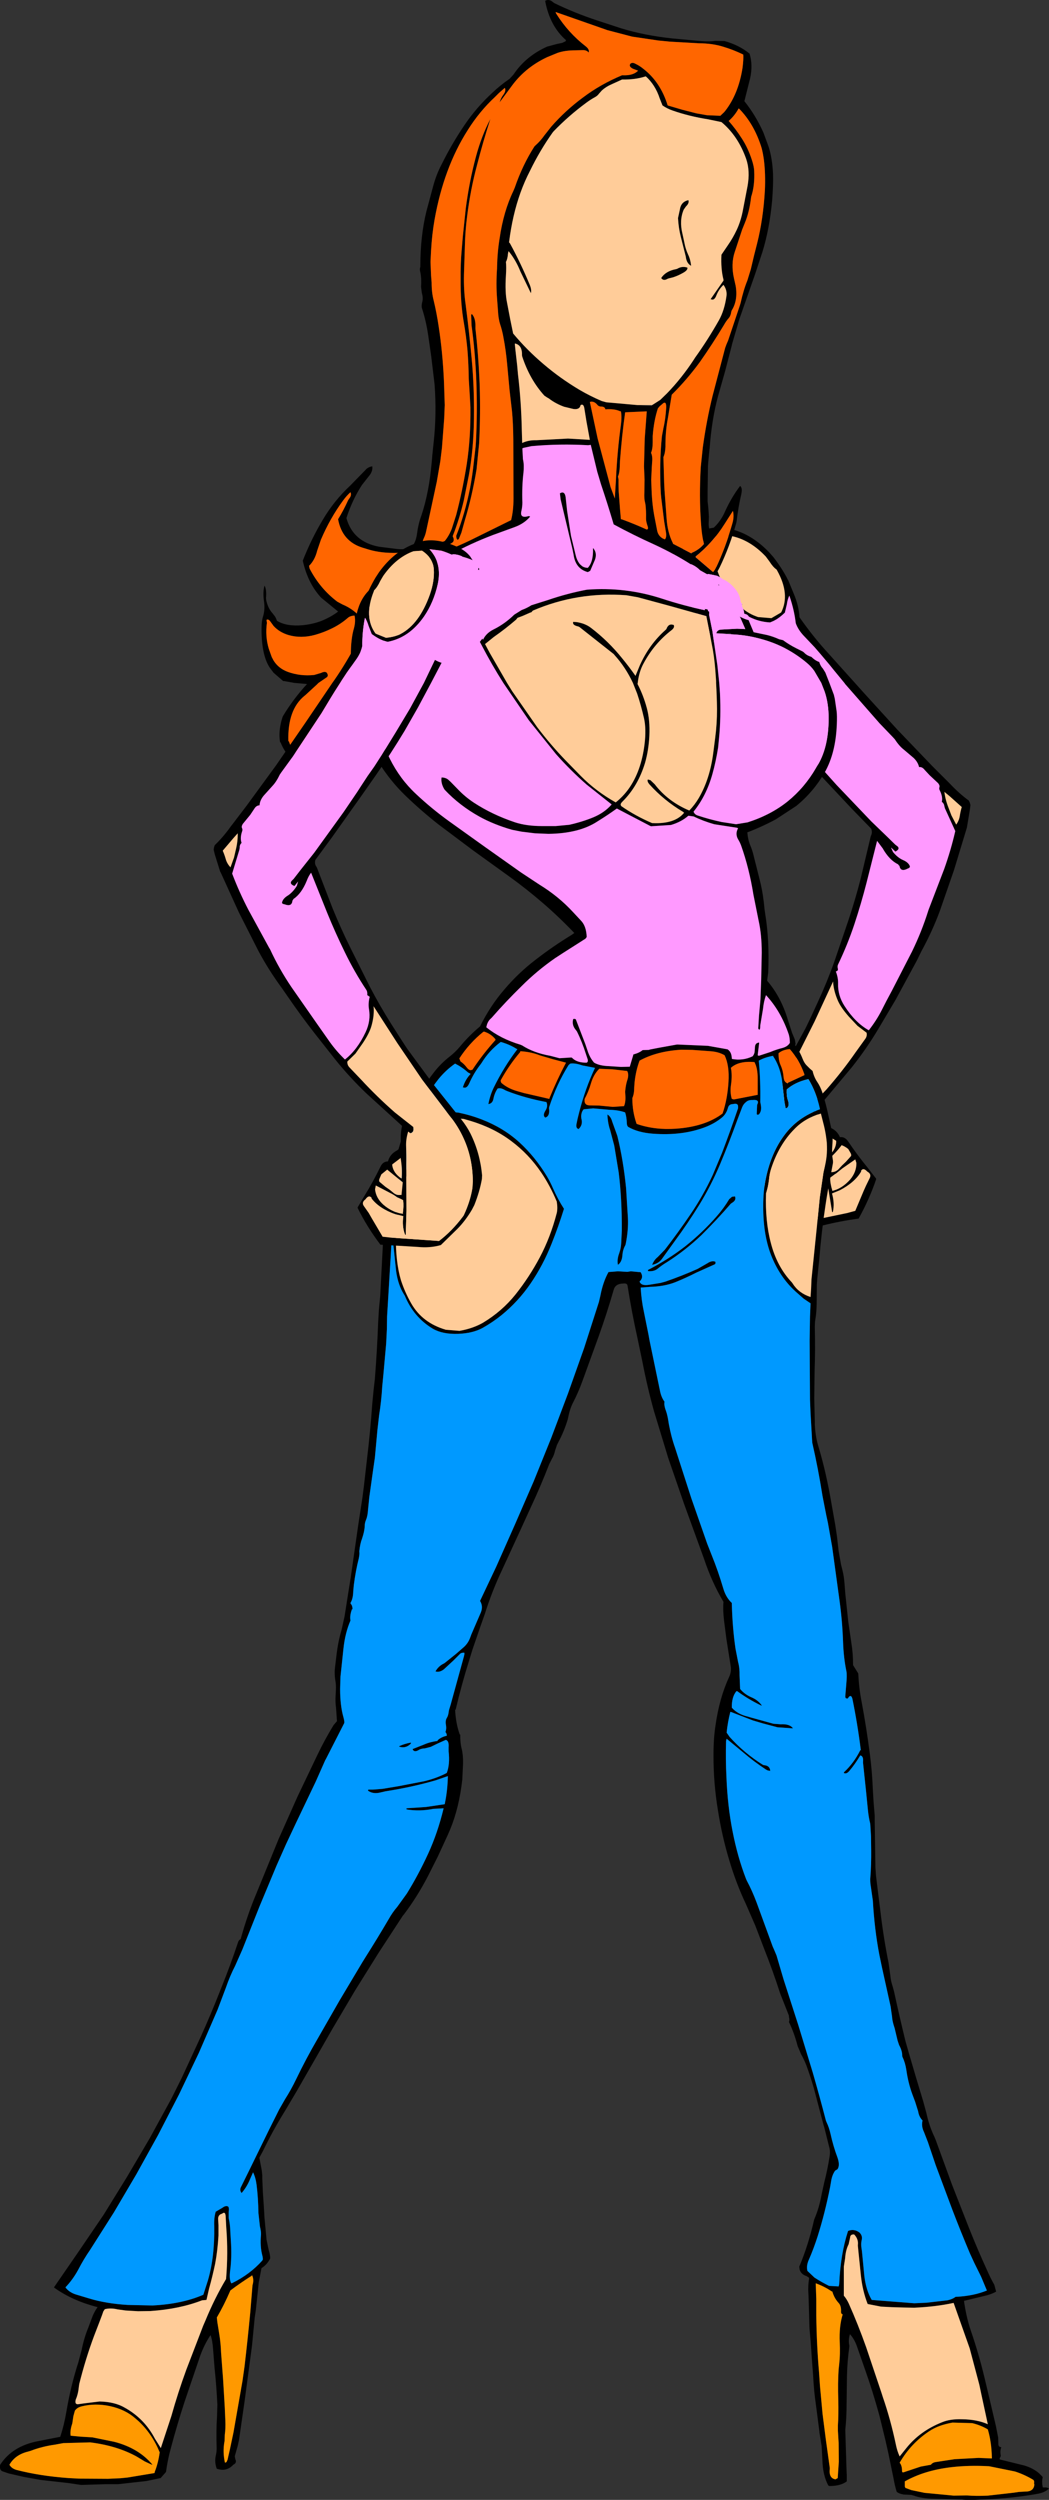
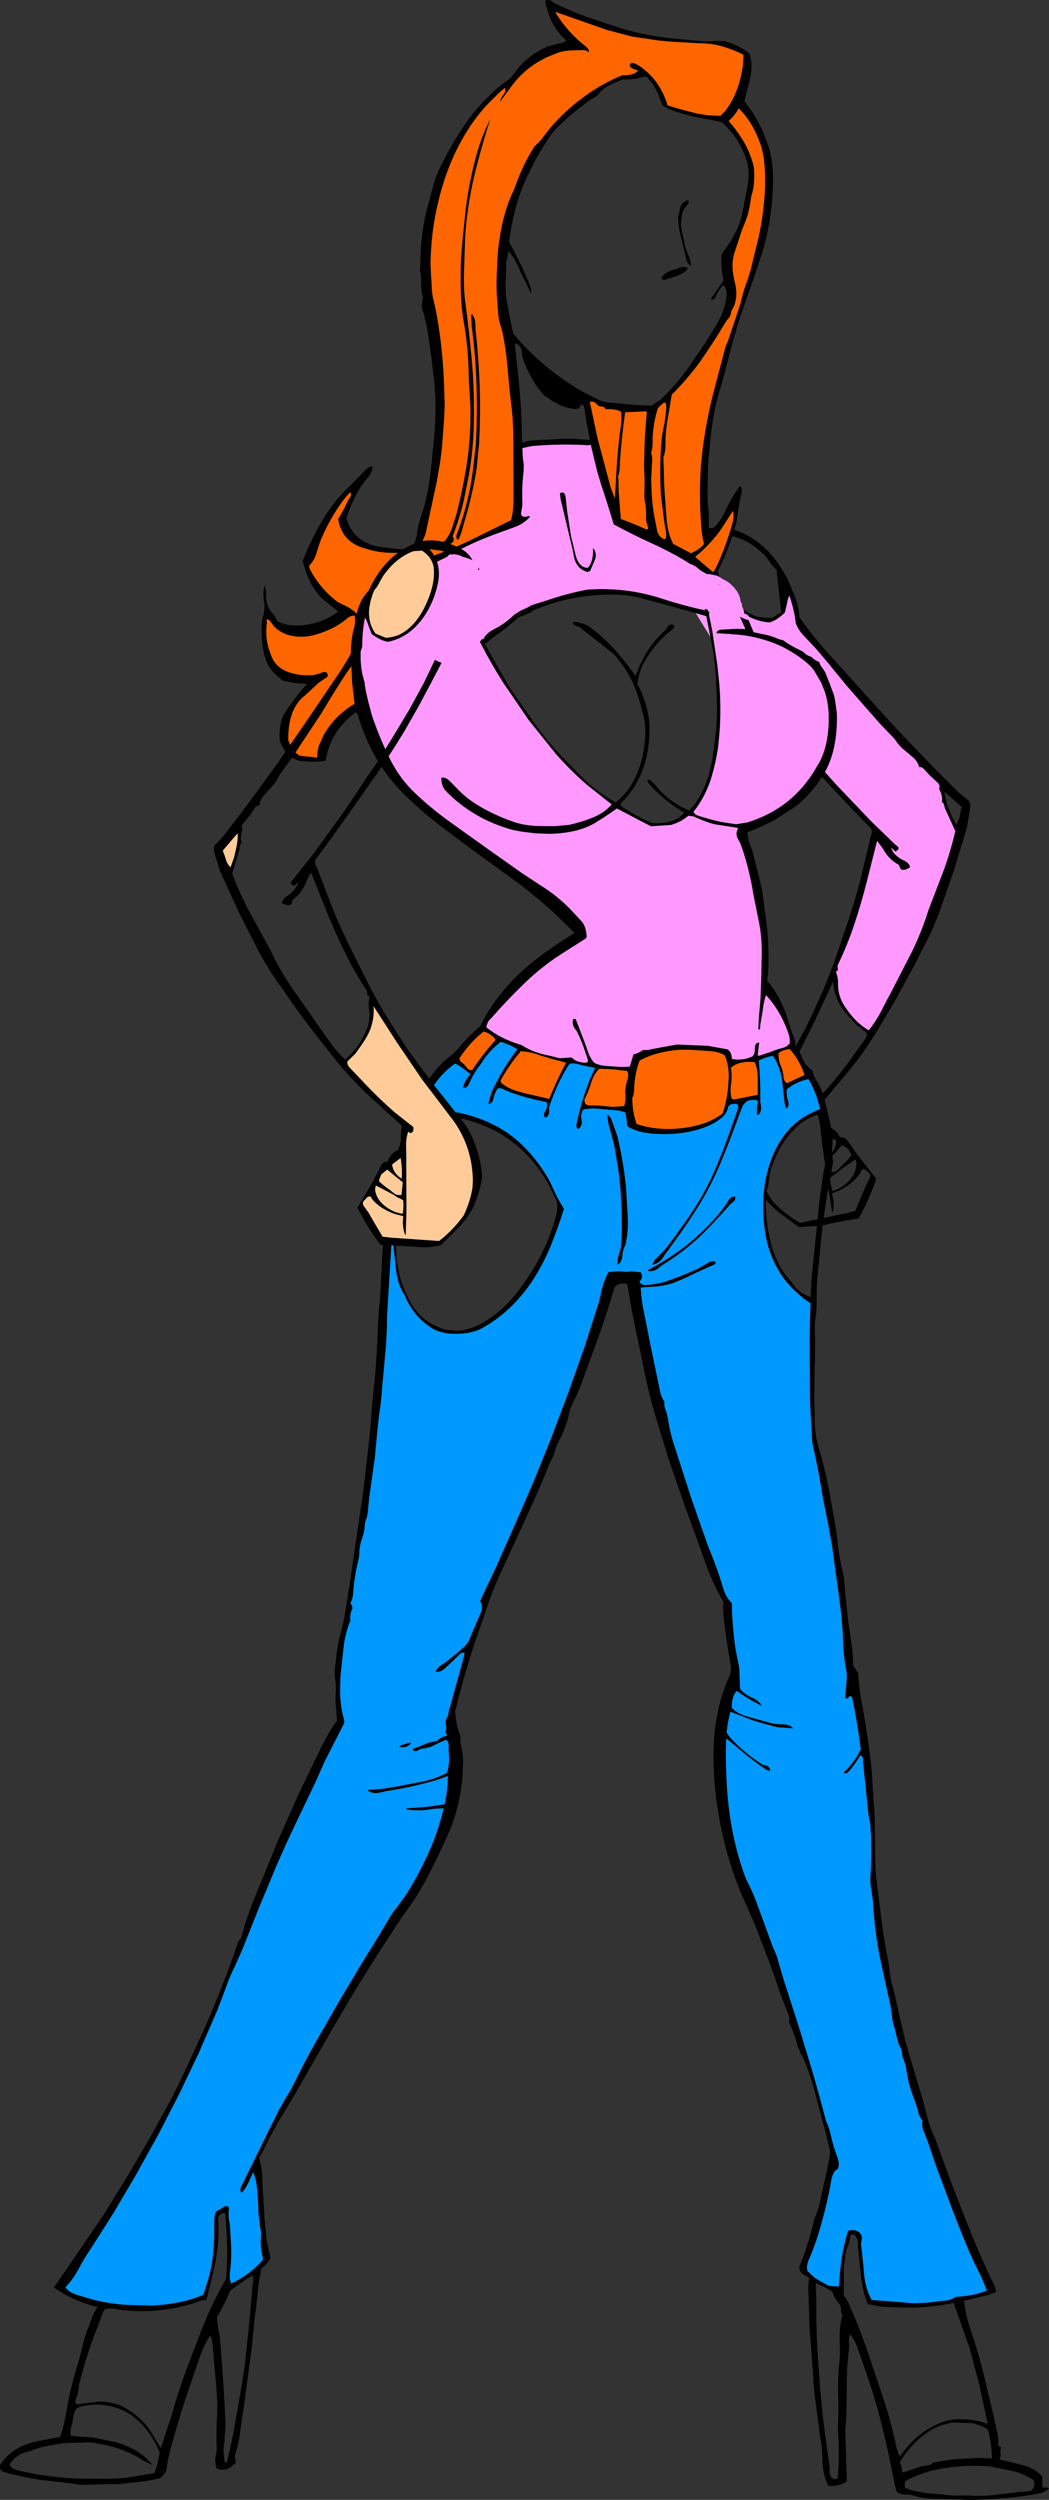
<svg xmlns="http://www.w3.org/2000/svg" height="675.75px" width="283.75px">
  <rect width="100%" height="100%" fill="#333333" stroke="none" />
  <g transform="matrix(1.0, 0.0, 0.0, 1.0, 234.9, 2.65)">
-     <path d="M-40.25 173.2 L-38.6 172.15 -31.85 181.95 -30.15 184.25 -25.4 190.2 -20.85 195.7 -18.45 198.5 -16.35 200.8 -14.05 203.4 -13.0 204.65 -8.6 209.55 0.8 219.4 5.0 223.45 7.25 225.65 7.5 225.85 Q8.9 226.7 7.3 227.55 L6.15 226.45 6.2 226.65 6.65 227.65 Q7.9 229.2 9.4 229.85 10.8 230.45 11.2 231.45 11.35 231.9 10.6 232.15 8.7 233.15 8.4 231.4 L8.2 231.25 8.05 231.0 Q5.65 229.85 3.85 226.65 L2.35 224.65 -0.5 235.95 Q-1.95 241.6 -3.8 247.2 -5.65 252.75 -8.2 258.05 -8.45 258.55 -8.25 259.25 L-8.25 259.45 Q-8.25 259.8 -8.8 259.95 -8.15 261.7 -8.2 263.2 -8.3 266.45 -6.45 269.3 -3.55 273.8 0.1 275.85 2.1 273.3 3.5 270.6 4.85 267.9 6.35 265.15 L11.8 254.55 Q14.4 249.2 16.15 243.65 L16.3 243.2 20.5 232.25 Q22.3 227.2 23.5 222.0 L20.7 215.85 20.55 215.3 Q20.45 214.5 19.85 214.1 20.2 212.75 19.25 210.9 19.05 210.5 19.25 210.0 L19.2 209.6 18.9 209.1 16.55 206.9 15.2 205.45 Q14.55 204.6 13.7 204.7 13.4 203.35 12.25 202.25 L9.6 200.0 Q8.35 199.05 7.15 197.2 L6.6 196.6 3.0 192.85 -6.25 182.3 -6.5 181.95 -9.3 178.55 -10.55 177.0 -12.95 174.15 -14.55 172.3 -17.35 169.35 Q-19.0 167.65 -19.65 165.8 -20.05 162.3 -21.3 158.6 L-21.4 158.35 Q-21.9 159.45 -22.05 160.65 L-22.6 162.95 Q-24.1 164.4 -25.3 165.0 L-25.55 165.15 -26.6 165.6 Q-32.55 165.3 -37.25 160.15 -40.35 156.75 -42.1 152.05 -44.1 146.55 -41.15 142.35 -42.7 142.45 -44.25 143.15 -45.75 143.8 -46.95 144.6 L-47.2 144.6 -47.2 144.55 Q-48.6 144.75 -49.65 145.45 L-49.75 145.6 Q-51.1 146.1 -52.3 146.9 L-52.0 146.25 -51.8 145.8 Q-50.8 143.95 -48.45 142.55 -43.2 139.35 -38.85 140.0 L-37.3 140.35 Q-31.65 141.65 -26.85 146.65 L-25.7 147.95 Q-23.2 151.2 -21.8 154.05 L-21.65 154.3 -20.25 157.7 Q-18.8 161.1 -18.65 164.2 -14.9 169.55 -10.85 173.95 L-3.65 181.95 -1.5 184.35 7.8 194.55 17.2 204.35 21.85 209.0 22.1 209.25 Q24.55 211.85 27.15 213.75 L27.4 214.25 27.6 214.95 27.45 216.2 26.65 221.0 26.55 221.35 23.15 232.55 19.3 243.65 Q17.25 249.15 14.35 254.45 L13.05 257.1 7.3 267.7 2.7 275.45 Q-0.45 280.75 -4.45 285.8 L-12.7 295.65 -12.75 295.7 Q-11.7 298.75 -11.9 301.35 L-10.5 302.1 Q-8.5 302.85 -7.7 304.75 -6.45 304.55 -5.55 305.8 -2.95 309.65 -0.2 313.0 L2.05 315.9 2.1 316.1 Q0.25 321.55 -2.65 326.75 -7.55 327.4 -12.55 328.65 L-18.8 329.05 -23.75 325.4 Q-26.3 323.5 -28.45 320.7 L-29.25 319.55 Q-31.2 316.15 -32.25 312.85 L-32.45 311.85 Q-32.7 305.8 -30.85 300.25 -30.15 298.2 -28.95 296.35 L-22.7 285.75 -17.0 275.3 -15.65 272.5 -13.65 268.15 Q-11.15 262.75 -9.2 257.25 L-5.4 246.1 Q-3.55 240.55 -2.1 234.9 L0.6 223.55 0.7 223.25 Q1.15 222.35 0.75 221.35 L-4.45 216.0 -13.75 206.1 -18.6 200.85 Q-23.35 195.7 -27.9 190.05 L-32.35 184.2 -34.0 181.95 -40.25 173.2 M-53.6 149.1 L-53.6 149.2 -53.5 149.4 -53.45 149.6 -53.65 149.7 -53.7 149.65 -53.75 149.35 -53.6 149.1 M21.95 212.55 L20.55 211.4 Q20.8 213.5 21.65 215.65 L22.45 217.75 23.75 220.25 Q24.5 219.2 24.7 218.0 24.9 216.7 25.25 215.5 L21.95 212.55 M-36.8 142.3 L-39.1 142.45 Q-41.8 144.8 -41.6 147.85 -41.4 151.05 -39.65 154.45 -35.8 162.05 -30.25 164.0 L-29.85 164.15 -26.25 164.45 -23.85 163.05 -23.6 162.9 Q-21.1 158.0 -24.7 151.55 L-24.85 151.3 Q-25.8 150.65 -26.75 149.15 L-27.75 147.8 Q-31.9 143.4 -36.8 142.3 M-48.95 146.3 L-49.1 146.4 -49.15 146.4 -48.95 146.3 M-8.3 267.75 Q-9.45 265.05 -9.55 262.65 L-14.55 273.45 -19.9 284.1 Q-22.7 289.4 -25.85 294.65 -27.8 297.9 -28.85 301.4 -30.55 307.0 -29.7 313.15 L-29.4 314.85 Q-28.4 318.35 -26.05 321.9 L-25.85 322.15 Q-22.35 325.75 -18.5 327.9 L-5.75 325.25 -3.55 324.65 -1.3 319.3 -0.65 317.85 0.35 315.8 Q0.9 314.7 -0.3 314.05 -1.4 312.85 -2.0 313.85 L-1.95 314.0 Q-3.65 316.95 -7.75 319.1 L-9.85 319.95 Q-9.1 322.55 -9.6 324.9 L-9.8 325.05 -10.85 318.6 -12.55 306.2 -13.1 301.45 Q-13.3 299.45 -14.2 297.5 L-14.4 297.65 Q-14.75 298.35 -15.55 297.55 L-15.7 297.1 -15.75 296.45 -11.35 291.85 Q-7.05 286.95 -3.5 281.85 L-0.8 278.1 Q-0.3 277.35 -0.5 276.5 L-2.95 274.65 -5.3 272.15 Q-7.5 269.65 -8.3 267.75 M-8.75 305.7 Q-9.9 304.95 -11.05 304.35 L-11.25 304.2 Q-11.4 306.9 -10.75 309.75 L-10.65 309.7 Q-8.75 308.05 -8.7 305.9 L-8.75 305.7 M-7.25 306.9 L-7.35 307.05 Q-8.85 309.05 -10.95 310.85 L-10.1 314.25 -10.0 314.2 Q-8.7 314.2 -7.85 313.15 L-7.15 312.4 -6.1 311.4 -4.75 309.9 Q-4.5 309.55 -4.9 308.9 L-5.45 307.95 Q-6.3 307.25 -7.25 306.9 M-3.55 310.75 L-7.0 313.15 -8.8 314.6 -9.0 314.7 -10.35 315.7 Q-10.35 317.3 -9.75 319.2 L-9.9 319.3 Q-7.15 318.7 -4.9 316.15 -3.2 314.1 -3.25 311.7 L-3.55 310.75" fill="#000000" fill-rule="evenodd" stroke="none" />
-     <path d="M-36.8 142.3 Q-31.9 143.4 -27.75 147.8 L-26.75 149.15 Q-25.8 150.65 -24.85 151.3 L-24.7 151.55 Q-21.1 158.0 -23.6 162.9 L-23.85 163.05 -26.25 164.45 -29.85 164.15 -30.25 164.0 Q-35.8 162.05 -39.65 154.45 -41.4 151.05 -41.6 147.85 -41.8 144.8 -39.1 142.45 L-36.8 142.3 M21.95 212.55 L25.25 215.5 Q24.9 216.7 24.7 218.0 24.5 219.2 23.75 220.25 L22.45 217.75 21.65 215.65 Q20.8 213.5 20.55 211.4 L21.95 212.55 M-3.55 310.75 L-3.25 311.7 Q-3.2 314.1 -4.9 316.15 -7.15 318.7 -9.9 319.3 L-9.75 319.2 Q-10.35 317.3 -10.35 315.7 L-9.0 314.7 -8.8 314.6 -7.0 313.15 -3.55 310.75 M-7.25 306.9 Q-6.3 307.25 -5.45 307.95 L-4.9 308.9 Q-4.5 309.55 -4.75 309.9 L-6.1 311.4 -7.15 312.4 -7.85 313.15 Q-8.7 314.2 -10.0 314.2 L-10.1 314.25 -10.95 310.85 Q-8.85 309.05 -7.35 307.05 L-7.25 306.9 M-8.75 305.7 L-8.7 305.9 Q-8.75 308.05 -10.65 309.7 L-10.75 309.75 Q-11.4 306.9 -11.25 304.2 L-11.05 304.35 Q-9.9 304.95 -8.75 305.7 M-8.3 267.75 Q-7.5 269.65 -5.3 272.15 L-2.95 274.65 -0.5 276.5 Q-0.3 277.35 -0.8 278.1 L-3.5 281.85 Q-7.05 286.95 -11.35 291.85 L-15.75 296.45 -15.7 297.1 -15.55 297.55 Q-14.75 298.35 -14.4 297.65 L-14.2 297.5 Q-13.3 299.45 -13.1 301.45 L-12.55 306.2 -10.85 318.6 -9.8 325.05 -9.6 324.9 Q-9.1 322.55 -9.85 319.95 L-7.75 319.1 Q-3.65 316.95 -1.95 314.0 L-2.0 313.85 Q-1.4 312.85 -0.3 314.05 0.9 314.7 0.35 315.8 L-0.65 317.85 -1.3 319.3 -3.55 324.65 -5.75 325.25 -18.5 327.9 Q-22.35 325.75 -25.85 322.15 L-26.05 321.9 Q-28.4 318.35 -29.4 314.85 L-29.7 313.15 Q-30.55 307.0 -28.85 301.4 -27.8 297.9 -25.85 294.65 -22.7 289.4 -19.9 284.1 L-14.55 273.45 -9.55 262.65 Q-9.45 265.05 -8.3 267.75" fill="#ffcc99" fill-rule="evenodd" stroke="none" />
+     <path d="M-40.25 173.2 L-38.6 172.15 -31.85 181.95 -30.15 184.25 -25.4 190.2 -20.85 195.7 -18.45 198.5 -16.35 200.8 -14.05 203.4 -13.0 204.65 -8.6 209.55 0.8 219.4 5.0 223.45 7.25 225.65 7.5 225.85 Q8.9 226.7 7.3 227.55 L6.15 226.45 6.2 226.65 6.65 227.65 Q7.9 229.2 9.4 229.85 10.8 230.45 11.2 231.45 11.35 231.9 10.6 232.15 8.7 233.15 8.4 231.4 L8.2 231.25 8.05 231.0 Q5.65 229.85 3.85 226.65 L2.35 224.65 -0.5 235.95 Q-1.95 241.6 -3.8 247.2 -5.65 252.75 -8.2 258.05 -8.45 258.55 -8.25 259.25 L-8.25 259.45 Q-8.25 259.8 -8.8 259.95 -8.15 261.7 -8.2 263.2 -8.3 266.45 -6.45 269.3 -3.55 273.8 0.1 275.85 2.1 273.3 3.5 270.6 4.85 267.9 6.35 265.15 L11.8 254.55 Q14.4 249.2 16.15 243.65 L16.3 243.2 20.5 232.25 Q22.3 227.2 23.5 222.0 L20.7 215.85 20.55 215.3 Q20.45 214.5 19.85 214.1 20.2 212.75 19.25 210.9 19.05 210.5 19.25 210.0 L19.2 209.6 18.9 209.1 16.55 206.9 15.2 205.45 Q14.55 204.6 13.7 204.7 13.4 203.35 12.25 202.25 L9.6 200.0 Q8.35 199.05 7.15 197.2 L6.6 196.6 3.0 192.85 -6.25 182.3 -6.5 181.95 -9.3 178.55 -10.55 177.0 -12.95 174.15 -14.55 172.3 -17.35 169.35 Q-19.0 167.65 -19.65 165.8 -20.05 162.3 -21.3 158.6 L-21.4 158.35 Q-21.9 159.45 -22.05 160.65 L-22.6 162.95 Q-24.1 164.4 -25.3 165.0 L-25.55 165.15 -26.6 165.6 Q-32.55 165.3 -37.25 160.15 -40.35 156.75 -42.1 152.05 -44.1 146.55 -41.15 142.35 -42.7 142.45 -44.25 143.15 -45.75 143.8 -46.95 144.6 L-47.2 144.6 -47.2 144.55 Q-48.6 144.75 -49.65 145.45 L-49.75 145.6 Q-51.1 146.1 -52.3 146.9 L-52.0 146.25 -51.8 145.8 Q-50.8 143.95 -48.45 142.55 -43.2 139.35 -38.85 140.0 L-37.3 140.35 Q-31.65 141.65 -26.85 146.65 L-25.7 147.95 Q-23.2 151.2 -21.8 154.05 L-21.65 154.3 -20.25 157.7 Q-18.8 161.1 -18.65 164.2 -14.9 169.55 -10.85 173.95 L-3.65 181.95 -1.5 184.35 7.8 194.55 17.2 204.35 21.85 209.0 22.1 209.25 Q24.55 211.85 27.15 213.75 L27.4 214.25 27.6 214.95 27.45 216.2 26.65 221.0 26.55 221.35 23.15 232.55 19.3 243.65 Q17.25 249.15 14.35 254.45 L13.05 257.1 7.3 267.7 2.7 275.45 Q-0.45 280.75 -4.45 285.8 L-12.7 295.65 -12.75 295.7 Q-11.7 298.75 -11.9 301.35 L-10.5 302.1 Q-8.5 302.85 -7.7 304.75 -6.45 304.55 -5.55 305.8 -2.95 309.65 -0.2 313.0 L2.05 315.9 2.1 316.1 Q0.25 321.55 -2.65 326.75 -7.55 327.4 -12.55 328.65 L-18.8 329.05 -23.75 325.4 Q-26.3 323.5 -28.45 320.7 L-29.25 319.55 Q-31.2 316.15 -32.25 312.85 L-32.45 311.85 Q-32.7 305.8 -30.85 300.25 -30.15 298.2 -28.95 296.35 L-22.7 285.75 -17.0 275.3 -15.65 272.5 -13.65 268.15 Q-11.15 262.75 -9.2 257.25 L-5.4 246.1 Q-3.55 240.55 -2.1 234.9 L0.6 223.55 0.7 223.25 Q1.15 222.35 0.75 221.35 L-4.45 216.0 -13.75 206.1 -18.6 200.85 Q-23.35 195.7 -27.9 190.05 L-32.35 184.2 -34.0 181.95 -40.25 173.2 M-53.6 149.1 L-53.6 149.2 -53.5 149.4 -53.45 149.6 -53.65 149.7 -53.7 149.65 -53.75 149.35 -53.6 149.1 M21.95 212.55 L20.55 211.4 Q20.8 213.5 21.65 215.65 L22.45 217.75 23.75 220.25 Q24.5 219.2 24.7 218.0 24.9 216.7 25.25 215.5 L21.95 212.55 M-36.8 142.3 L-39.1 142.45 Q-41.8 144.8 -41.6 147.85 -41.4 151.05 -39.65 154.45 -35.8 162.05 -30.25 164.0 L-29.85 164.15 -26.25 164.45 -23.85 163.05 -23.6 162.9 L-24.85 151.3 Q-25.8 150.65 -26.75 149.15 L-27.75 147.8 Q-31.9 143.4 -36.8 142.3 M-48.95 146.3 L-49.1 146.4 -49.15 146.4 -48.95 146.3 M-8.3 267.75 Q-9.45 265.05 -9.55 262.65 L-14.55 273.45 -19.9 284.1 Q-22.7 289.4 -25.85 294.65 -27.8 297.9 -28.85 301.4 -30.55 307.0 -29.7 313.15 L-29.4 314.85 Q-28.4 318.35 -26.05 321.9 L-25.85 322.15 Q-22.35 325.75 -18.5 327.9 L-5.75 325.25 -3.55 324.65 -1.3 319.3 -0.65 317.85 0.35 315.8 Q0.9 314.7 -0.3 314.05 -1.4 312.85 -2.0 313.85 L-1.95 314.0 Q-3.65 316.95 -7.75 319.1 L-9.85 319.95 Q-9.1 322.55 -9.6 324.9 L-9.8 325.05 -10.85 318.6 -12.55 306.2 -13.1 301.45 Q-13.3 299.45 -14.2 297.5 L-14.4 297.65 Q-14.75 298.35 -15.55 297.55 L-15.7 297.1 -15.75 296.45 -11.35 291.85 Q-7.05 286.95 -3.5 281.85 L-0.8 278.1 Q-0.3 277.35 -0.5 276.5 L-2.95 274.65 -5.3 272.15 Q-7.5 269.65 -8.3 267.75 M-8.75 305.7 Q-9.9 304.95 -11.05 304.35 L-11.25 304.2 Q-11.4 306.9 -10.75 309.75 L-10.65 309.7 Q-8.75 308.05 -8.7 305.9 L-8.75 305.7 M-7.25 306.9 L-7.35 307.05 Q-8.85 309.05 -10.95 310.85 L-10.1 314.25 -10.0 314.2 Q-8.7 314.2 -7.85 313.15 L-7.15 312.4 -6.1 311.4 -4.75 309.9 Q-4.5 309.55 -4.9 308.9 L-5.45 307.95 Q-6.3 307.25 -7.25 306.9 M-3.55 310.75 L-7.0 313.15 -8.8 314.6 -9.0 314.7 -10.35 315.7 Q-10.35 317.3 -9.75 319.2 L-9.9 319.3 Q-7.15 318.7 -4.9 316.15 -3.2 314.1 -3.25 311.7 L-3.55 310.75" fill="#000000" fill-rule="evenodd" stroke="none" />
    <path d="M-52.3 146.9 Q-51.1 146.1 -49.75 145.6 L-49.65 145.45 Q-48.6 144.75 -47.2 144.55 L-47.2 144.6 -46.95 144.6 Q-45.75 143.8 -44.25 143.15 -42.7 142.45 -41.15 142.35 -44.1 146.55 -42.1 152.05 -40.35 156.75 -37.25 160.15 -32.55 165.3 -26.6 165.6 L-25.55 165.15 -25.3 165.0 Q-24.1 164.4 -22.6 162.95 L-22.05 160.65 Q-21.9 159.45 -21.4 158.35 L-21.3 158.6 Q-20.05 162.3 -19.65 165.8 -19.0 167.65 -17.35 169.35 L-14.55 172.3 -12.95 174.15 -10.55 177.0 -9.3 178.55 -6.5 181.95 -6.25 182.3 3.0 192.85 6.6 196.6 7.15 197.2 Q8.35 199.05 9.6 200.0 L12.25 202.25 Q13.4 203.35 13.7 204.7 14.55 204.6 15.2 205.45 L16.55 206.9 18.9 209.1 19.2 209.6 19.25 210.0 Q19.05 210.5 19.25 210.9 20.2 212.75 19.85 214.1 20.45 214.5 20.55 215.3 L20.7 215.85 23.5 222.0 Q22.3 227.2 20.5 232.25 L16.3 243.2 16.15 243.65 Q14.4 249.2 11.8 254.55 L6.35 265.15 Q4.85 267.9 3.5 270.6 2.1 273.3 0.1 275.85 -3.55 273.8 -6.45 269.3 -8.3 266.45 -8.2 263.2 -8.15 261.7 -8.8 259.95 -8.25 259.8 -8.25 259.45 L-8.25 259.25 Q-8.45 258.55 -8.2 258.05 -5.65 252.75 -3.8 247.2 -1.95 241.6 -0.5 235.95 L2.35 224.65 3.85 226.65 Q5.65 229.85 8.05 231.0 L8.2 231.25 8.4 231.4 Q8.7 233.15 10.6 232.15 11.35 231.9 11.2 231.45 10.8 230.45 9.4 229.85 7.9 229.2 6.65 227.65 L6.2 226.65 6.15 226.45 7.3 227.55 Q8.9 226.7 7.5 225.85 L7.25 225.65 5.0 223.45 0.8 219.4 -8.6 209.55 -13.0 204.65 -14.05 203.4 -16.35 200.8 -18.45 198.5 -20.85 195.7 -25.4 190.2 -30.15 184.25 -31.85 181.95 -38.6 172.15 -40.25 173.2 -40.6 173.35 -40.9 173.3 -41.1 173.2 -41.15 172.95 -41.25 172.75 -41.25 172.3 -41.15 172.15 -41.05 172.1 -41.2 171.85 -43.2 168.8 -44.95 165.95 -46.85 162.85 -50.3 156.75 Q-52.45 153.05 -53.65 149.7 L-53.45 149.6 -53.5 149.4 -53.6 149.2 -53.6 149.1 -53.65 149.0 -53.5 148.3 -53.55 148.1 -53.4 147.6 -53.1 147.4 -52.3 146.9 M-48.95 146.3 L-49.15 146.4 -49.1 146.4 -48.95 146.3" fill="#ff99ff" fill-rule="evenodd" stroke="none" />
    <path d="M-116.2 325.3 L-116.25 325.5 -116.35 325.45 -116.2 325.3" fill="#fefefe" fill-rule="evenodd" stroke="none" />
    <path d="M-32.45 164.9 L-31.05 168.25 -27.45 169.0 Q-25.8 169.4 -24.15 170.15 L-23.1 170.4 Q-21.4 171.65 -19.5 172.6 L-18.2 173.25 -17.8 173.45 -17.45 173.7 Q-16.7 174.55 -15.45 174.9 L-15.0 175.3 Q-14.2 176.0 -13.3 176.3 -13.0 177.35 -12.3 178.1 L-11.65 179.15 -10.55 181.95 -9.35 185.15 -9.1 186.2 -8.6 189.6 Q-8.45 190.85 -8.55 193.2 -8.85 200.95 -11.85 206.2 -14.9 211.45 -19.5 215.2 L-25.0 218.8 Q-28.7 220.8 -32.75 222.35 -32.6 224.3 -32.0 225.75 -31.35 227.25 -30.95 229.05 L-30.15 232.2 -29.25 235.8 Q-28.45 239.1 -28.1 243.1 L-27.9 244.5 Q-26.75 251.5 -27.1 260.2 L-27.4 262.45 Q-23.6 266.85 -21.75 273.15 L-20.65 276.55 -19.9 278.35 -19.7 279.55 -19.85 279.85 Q-18.6 281.5 -17.8 283.55 -17.35 284.75 -16.55 285.5 L-15.85 286.2 -15.1 286.85 Q-14.7 288.55 -13.85 289.8 -13.0 291.05 -12.45 292.7 -11.45 295.8 -10.75 299.2 L-9.95 302.8 Q-9.55 304.4 -9.75 306.75 -9.95 309.0 -9.65 310.7 -9.5 311.45 -9.65 312.05 L-11.0 319.35 Q-12.2 326.3 -12.95 333.9 L-13.3 337.85 -13.45 339.25 -13.85 343.15 -13.95 344.6 -14.0 349.9 Q-14.05 351.95 -14.25 353.3 L-14.45 354.65 -14.5 356.05 Q-14.35 362.65 -14.55 367.6 L-14.65 375.4 -14.5 381.6 -14.5 382.45 Q-14.35 385.35 -13.7 387.75 L-13.3 389.1 Q-11.45 395.45 -10.2 402.6 L-8.95 409.65 -8.5 412.7 -8.05 416.65 -7.4 420.3 -7.0 421.9 Q-6.6 423.45 -6.45 425.6 L-6.25 428.15 -5.45 435.7 -4.6 441.55 Q-4.15 444.25 -4.15 447.45 L-3.5 448.5 -2.75 449.7 Q-2.55 453.75 -1.85 457.3 -0.55 464.2 0.4 471.55 1.0 476.1 1.2 481.1 L1.4 484.45 1.7 488.1 1.7 489.5 1.9 502.15 2.05 504.35 2.5 508.05 3.2 513.6 Q4.05 521.0 5.45 527.9 L5.95 531.55 Q6.05 532.8 6.6 534.45 L6.95 535.75 Q8.4 542.45 10.0 549.0 L10.95 552.35 12.9 559.0 14.85 565.45 15.7 568.6 Q16.45 572.05 17.8 574.85 L18.2 575.8 22.6 587.85 27.25 599.7 Q29.6 605.6 32.2 611.25 33.05 613.2 34.05 614.95 L34.55 616.8 Q33.5 617.4 32.05 617.8 L25.85 619.3 Q26.45 623.6 27.65 627.2 29.8 633.4 31.4 640.05 L33.0 646.8 34.5 653.2 35.1 656.25 35.15 657.7 Q35.05 658.85 35.95 658.85 35.55 659.85 35.8 661.1 L35.75 661.4 Q35.3 662.1 35.65 662.2 L42.15 663.8 Q44.55 664.5 46.2 665.95 L46.9 666.65 47.15 666.95 Q46.85 668.15 47.15 669.7 L47.45 669.75 Q48.35 669.65 48.85 670.05 47.75 671.05 46.05 671.4 39.05 672.7 30.9 673.0 L30.6 673.0 Q27.05 673.25 25.25 673.0 L25.0 673.0 17.75 672.8 Q14.4 672.75 12.3 671.95 L11.55 671.75 9.55 671.65 Q8.3 671.45 7.65 670.9 7.15 669.3 6.8 667.3 L5.4 660.5 4.6 656.95 3.0 650.4 Q1.2 643.8 -0.95 637.75 L-3.1 631.6 Q-3.8 629.6 -5.0 628.3 -5.5 630.0 -5.15 631.4 L-5.15 631.65 Q-5.7 635.45 -5.8 639.5 L-5.9 647.05 Q-5.9 650.9 -6.25 654.1 L-6.25 654.35 -5.9 665.55 -5.85 666.4 -5.85 668.1 Q-7.45 669.3 -10.3 669.35 L-10.6 669.35 -10.85 669.2 Q-12.35 666.45 -12.45 662.2 L-12.65 658.55 -13.25 654.85 -13.25 654.65 -14.2 647.35 Q-14.75 643.65 -14.95 639.5 L-15.25 635.6 -15.35 634.15 -15.6 630.55 -15.9 627.15 -15.95 626.3 -16.15 619.3 -16.2 617.9 Q-16.4 615.3 -16.05 613.4 -16.0 612.95 -16.45 612.8 L-16.75 612.6 Q-18.2 612.15 -18.6 610.85 L-18.7 610.05 Q-16.25 604.25 -14.7 597.45 L-14.6 597.15 Q-13.3 594.15 -12.65 590.5 L-11.95 587.3 Q-11.05 583.8 -10.5 580.3 -10.25 578.75 -10.65 577.55 L-11.9 572.55 -12.15 571.7 -14.3 563.55 -14.75 561.85 Q-15.7 558.55 -16.8 555.6 -17.45 553.95 -18.2 552.65 L-19.15 550.4 Q-20.05 546.9 -21.5 543.9 -21.25 543.45 -21.5 542.5 L-21.5 542.2 -23.85 536.25 Q-25.9 529.9 -28.25 524.0 L-30.6 517.85 -33.15 512.0 Q-35.8 506.4 -37.65 500.15 -39.6 493.7 -40.7 486.7 -41.95 479.15 -41.9 471.55 -41.9 467.2 -41.35 463.7 -40.3 456.3 -37.65 450.6 -37.0 449.2 -37.25 447.7 L-38.4 440.45 -39.05 435.4 Q-39.4 432.4 -39.2 430.35 -42.3 425.15 -44.4 418.9 L-45.45 416.0 -49.85 403.9 -54.15 391.45 -58.0 378.8 Q-59.8 372.35 -61.15 365.35 L-62.5 358.9 Q-64.0 352.15 -65.15 344.9 -65.25 344.15 -66.35 344.3 -68.45 344.35 -68.9 346.0 -70.75 352.4 -72.9 358.4 L-77.35 370.65 Q-78.45 373.7 -79.9 376.5 -80.75 378.15 -81.2 380.45 L-81.35 381.1 Q-82.35 384.35 -83.8 387.05 L-84.25 387.95 -84.75 389.45 Q-85.05 390.8 -85.65 391.75 L-86.35 393.15 Q-88.7 399.2 -91.35 404.85 L-94.0 410.65 -99.2 421.95 Q-101.85 427.55 -103.8 433.75 L-104.9 436.85 -107.1 443.25 -108.05 446.35 Q-110.05 452.7 -111.65 459.5 L-111.8 459.5 Q-111.6 463.25 -110.55 466.2 L-110.4 466.25 Q-110.45 468.4 -110.0 470.15 -109.6 471.8 -109.65 474.1 L-109.85 478.35 Q-110.7 486.0 -113.15 491.9 L-113.8 493.4 -116.5 499.25 -119.25 504.7 Q-122.1 510.15 -125.65 514.85 L-125.95 515.2 -132.45 525.15 -138.85 535.4 -145.0 545.8 -148.75 552.35 -154.75 562.8 -157.9 568.1 Q-161.1 573.25 -163.75 578.75 L-164.75 580.6 -164.1 584.0 -163.95 585.4 -163.95 586.25 -163.8 589.85 -163.55 593.55 -163.35 596.9 -162.8 602.8 -162.2 605.65 Q-161.95 606.4 -161.85 607.25 L-161.8 607.8 -161.95 608.1 Q-162.75 609.55 -164.15 610.45 L-164.2 610.6 -164.9 614.25 -165.7 621.8 -166.0 623.8 -166.7 631.05 -166.8 631.9 -168.75 646.5 -169.2 649.6 -170.25 656.9 -170.6 658.5 -171.4 661.3 -171.25 662.1 Q-170.75 663.1 -171.8 663.6 -173.55 665.5 -176.0 664.75 L-176.25 664.7 Q-176.95 662.9 -176.5 661.0 -176.25 659.95 -176.3 658.85 -176.45 654.45 -176.2 650.7 L-176.1 647.35 Q-176.35 642.25 -176.85 637.55 L-177.25 632.5 Q-177.4 630.05 -177.95 628.55 -179.65 631.1 -180.75 634.15 L-184.95 646.5 Q-187.0 652.75 -188.75 659.35 -189.55 662.25 -190.0 665.55 L-191.45 667.2 -191.7 667.25 -195.3 668.0 -202.9 668.85 -206.25 668.85 -212.7 669.05 -213.0 669.05 -216.35 668.55 -223.9 667.7 -228.4 666.9 -232.55 665.95 -234.3 665.35 Q-235.1 664.95 -234.85 663.6 -231.6 658.6 -224.75 657.25 L-218.6 656.05 Q-217.55 652.85 -216.95 649.3 -215.75 642.2 -213.7 635.9 L-212.8 632.5 Q-212.15 629.25 -211.0 626.5 L-210.2 624.35 Q-209.55 622.45 -208.5 621.0 -215.15 619.3 -220.0 615.9 L-220.3 615.65 -213.55 605.85 -206.85 596.0 -200.55 585.8 -194.4 575.35 -188.55 564.65 -185.75 559.05 -180.55 547.8 Q-177.95 542.05 -175.6 536.1 L-174.95 534.45 Q-172.6 528.65 -170.5 522.35 -170.35 521.8 -169.8 521.5 -168.0 515.0 -165.6 509.3 L-164.35 506.25 -159.55 494.5 -154.45 483.05 -149.1 471.85 Q-147.05 467.55 -144.65 463.65 L-143.75 462.6 -144.0 459.0 Q-144.25 457.35 -144.1 455.35 -143.95 453.2 -144.1 452.2 -144.5 449.95 -144.3 448.25 L-143.9 444.9 Q-143.45 441.05 -142.5 437.9 L-141.7 434.3 -140.55 427.0 -140.05 423.9 -138.0 409.6 -136.85 402.1 -136.45 398.95 -135.65 391.95 Q-134.75 384.55 -134.2 376.8 L-133.85 373.15 -133.5 370.1 Q-132.9 362.55 -132.6 354.65 L-132.4 351.3 -132.05 347.65 -131.25 332.25 Q-131.15 330.15 -130.6 328.4 -130.35 327.7 -130.45 326.35 -130.5 325.15 -130.2 324.35 L-129.95 323.3 Q-129.25 315.75 -127.45 309.25 -125.8 303.2 -123.55 297.75 -121.2 291.9 -117.55 287.25 -115.65 284.8 -113.2 282.9 -111.8 281.8 -110.6 280.4 -108.1 277.35 -105.05 274.8 -102.3 269.25 -98.5 264.85 -94.7 260.35 -90.05 256.8 -85.35 253.15 -80.25 250.05 L-79.55 249.55 Q-83.6 245.3 -88.0 241.5 -92.45 237.65 -97.25 234.2 L-106.9 227.25 -116.3 220.2 Q-121.0 216.5 -125.2 212.45 -129.4 208.4 -132.55 203.3 -135.7 198.15 -137.7 192.0 L-137.95 191.0 Q-138.15 190.25 -138.7 189.85 -141.05 191.65 -142.95 194.0 -145.85 197.55 -146.85 203.0 -150.15 203.5 -153.85 203.0 L-154.1 203.0 -156.4 201.95 -156.65 201.9 Q-158.1 200.25 -159.0 198.05 L-159.15 197.95 Q-159.65 194.85 -158.5 191.25 L-158.35 190.9 Q-155.5 186.2 -151.85 182.25 L-155.25 181.95 -158.05 181.45 -158.3 181.45 -160.9 179.2 -161.95 177.8 Q-162.8 176.5 -163.3 174.75 -164.2 171.6 -164.15 167.15 -164.15 165.25 -163.75 164.0 -163.15 162.05 -163.5 159.8 -163.85 157.4 -163.35 155.65 -162.75 156.7 -162.95 159.0 L-162.9 159.55 Q-162.45 161.7 -161.25 163.05 L-161.0 163.35 -160.9 163.5 Q-160.3 164.15 -160.0 165.15 -157.4 166.75 -153.0 166.35 -150.15 166.05 -147.85 165.15 -145.55 164.2 -143.75 162.9 L-143.45 162.65 -148.1 158.85 -148.35 158.55 Q-151.7 154.75 -153.0 148.9 -150.65 142.95 -147.55 137.8 -144.5 132.65 -140.2 128.65 L-136.05 124.4 Q-135.4 123.6 -134.2 123.4 -134.0 124.75 -135.15 126.1 L-137.0 128.45 Q-139.6 132.45 -141.2 137.4 -139.4 143.85 -132.3 145.15 L-127.5 145.75 Q-125.1 146.0 -123.55 145.25 -122.4 143.9 -122.1 141.65 -121.75 138.95 -120.95 136.8 -119.85 133.55 -119.15 129.85 L-118.8 127.9 Q-118.25 124.25 -117.95 120.3 L-117.6 116.95 Q-116.75 109.25 -117.35 101.25 L-118.25 93.7 -118.65 90.9 -119.1 87.8 Q-119.65 84.15 -120.7 80.85 -121.0 80.15 -120.65 78.85 -120.4 77.85 -120.8 76.5 L-121.0 74.9 Q-120.85 72.6 -121.2 70.95 -121.45 70.05 -121.2 69.5 L-121.2 69.3 Q-121.2 61.15 -119.55 54.45 L-117.75 47.75 Q-116.9 44.55 -115.45 41.8 -112.7 36.25 -109.35 31.3 -106.05 26.4 -101.75 22.45 -99.6 20.4 -97.05 18.65 L-96.0 17.5 Q-92.7 12.55 -86.9 9.95 L-84.3 9.25 -82.85 8.95 -81.9 8.5 -81.8 8.2 Q-86.1 4.45 -87.4 -2.2 L-87.4 -2.45 Q-86.35 -3.0 -85.3 -2.05 L-84.95 -1.8 Q-79.4 0.9 -73.3 2.9 L-66.9 5.0 Q-60.55 6.95 -52.95 7.75 L-45.35 8.45 Q-43.05 8.65 -41.4 8.4 L-38.9 8.45 Q-34.95 9.55 -32.15 11.85 -31.2 14.95 -32.0 18.55 L-33.55 24.7 Q-30.5 28.5 -28.4 33.2 L-27.0 37.0 Q-26.0 40.1 -25.8 44.35 -25.7 47.25 -26.05 51.65 -26.75 59.2 -28.65 65.4 L-30.65 71.45 -34.9 83.6 -36.85 90.25 -37.0 90.9 -38.75 97.65 -40.65 104.35 Q-42.4 110.8 -42.95 118.6 L-43.0 118.9 -43.35 122.55 -43.4 123.4 -43.5 130.4 -43.5 132.9 Q-43.25 134.75 -43.15 137.1 L-43.2 138.5 Q-43.3 140.0 -42.8 140.8 -40.4 139.0 -39.0 136.1 L-38.8 135.65 Q-37.05 131.8 -34.7 128.7 -34.0 129.25 -34.4 131.0 -35.2 134.4 -35.65 138.25 L-35.7 138.55 Q-37.5 145.1 -40.25 150.75 L-40.9 151.95 -41.15 152.85 -41.0 152.95 -43.35 152.5 -43.6 152.6 -45.55 151.5 -45.65 151.4 Q-46.65 150.4 -48.0 149.85 L-48.05 149.9 Q-52.7 146.95 -57.9 144.55 -63.55 142.0 -68.9 139.1 -70.55 133.55 -72.35 128.2 L-73.35 124.85 -75.1 117.6 -75.8 117.7 Q-83.45 117.25 -91.15 117.95 L-93.25 118.4 -93.6 118.55 -93.45 121.45 -93.4 121.7 Q-93.1 123.05 -93.3 125.1 -93.75 128.8 -93.6 133.2 -93.6 134.3 -93.85 135.4 -94.4 137.6 -91.9 136.85 L-91.65 136.9 -91.5 137.0 Q-93.1 138.9 -95.75 139.85 L-101.65 142.0 Q-107.55 144.25 -112.85 147.15 L-112.9 147.15 -113.1 147.2 Q-113.7 147.4 -113.9 147.85 L-123.0 152.25 -125.65 153.7 Q-128.4 155.3 -130.7 157.25 -133.0 159.1 -134.95 161.35 -135.95 162.45 -136.35 164.05 L-137.3 167.4 -137.35 174.4 Q-137.4 178.0 -136.55 180.8 L-136.25 181.95 -136.25 182.25 -135.95 184.15 -135.15 187.55 -134.25 190.85 Q-132.2 196.9 -129.45 202.45 -126.7 207.95 -122.4 211.95 -118.15 215.95 -113.35 219.4 L-103.7 226.3 -93.95 233.2 -88.95 236.5 Q-83.8 239.65 -79.85 243.95 L-77.8 246.15 Q-76.3 247.65 -76.2 250.65 L-76.55 251.1 -82.6 254.95 -84.75 256.35 Q-89.65 259.75 -93.8 263.9 -98.0 268.0 -101.85 272.4 L-102.1 272.65 Q-103.1 273.5 -103.35 275.05 -99.5 278.15 -94.1 279.75 L-93.65 279.95 Q-90.55 281.95 -86.05 282.75 L-83.55 283.4 -80.4 283.2 -80.2 283.25 Q-78.9 284.65 -76.2 284.6 -75.7 284.35 -76.0 283.5 L-76.4 282.3 Q-77.45 278.95 -78.85 276.15 L-79.15 275.75 Q-80.3 274.4 -79.85 272.8 -79.25 272.65 -79.1 273.0 L-76.6 279.5 -75.8 281.85 Q-75.2 283.45 -74.2 284.6 -72.9 285.35 -70.85 285.5 L-66.95 285.75 -64.7 285.7 -64.55 285.7 -63.55 282.35 -63.3 282.3 Q-62.0 281.95 -61.05 281.2 L-59.4 281.15 -59.1 281.05 -56.8 280.6 -51.8 279.7 -51.5 279.7 -43.4 280.05 -38.35 280.95 -38.1 281.0 Q-37.0 281.7 -36.95 283.45 L-36.9 283.6 Q-34.0 284.15 -31.35 282.9 -31.0 282.55 -30.8 281.85 L-30.7 280.65 Q-30.7 279.45 -29.95 279.25 L-29.65 279.15 -29.55 279.25 -29.95 282.6 -29.65 282.75 -26.6 281.75 Q-24.95 281.05 -23.15 280.6 -21.8 280.2 -21.25 279.25 -21.25 277.9 -21.55 276.95 -23.7 270.65 -27.7 266.35 -28.3 268.0 -28.5 270.0 L-29.2 274.2 -29.25 274.5 Q-29.25 276.0 -29.65 275.6 L-29.8 275.35 -29.7 273.65 -29.6 271.95 -29.2 267.5 -29.0 262.15 -28.85 254.9 Q-28.85 250.0 -29.7 246.2 L-31.1 239.2 Q-32.25 232.05 -34.4 226.0 -34.7 225.15 -35.15 224.4 -36.15 222.8 -35.25 221.25 L-35.55 221.1 -41.7 220.15 Q-44.7 219.3 -47.25 218.05 L-48.7 217.85 Q-50.55 219.5 -53.4 220.35 L-58.8 220.7 -59.05 220.6 -68.05 215.9 Q-70.4 217.6 -72.9 219.15 L-73.3 219.4 Q-78.25 222.65 -86.55 222.75 L-90.2 222.6 -93.85 222.15 -96.4 221.65 Q-101.3 220.25 -105.2 218.1 -110.6 215.1 -114.6 210.85 L-114.8 210.55 Q-115.7 208.95 -115.45 207.5 -114.25 207.55 -113.6 208.15 L-113.0 208.7 -111.05 210.7 Q-109.15 212.7 -106.75 214.3 -101.8 217.55 -95.55 219.65 -92.45 220.65 -88.25 220.65 L-84.6 220.65 -80.9 220.3 Q-77.35 219.5 -74.45 218.3 -71.4 217.05 -69.45 214.8 L-76.2 209.45 Q-80.6 205.6 -84.5 201.2 L-91.85 192.05 -98.55 182.25 -98.75 181.95 Q-101.9 177.0 -104.65 171.7 L-105.1 170.85 -104.45 170.0 -104.4 170.0 -104.25 170.3 Q-103.45 168.55 -101.5 167.55 -98.35 166.0 -95.8 163.5 L-93.8 162.25 Q-92.4 161.75 -91.15 160.95 L-86.7 159.55 Q-81.45 157.75 -76.15 156.75 -65.65 155.95 -55.75 159.2 -50.1 161.05 -44.2 162.3 L-44.3 161.95 -43.6 162.05 -43.4 162.25 -43.35 162.55 -43.1 162.65 -43.05 162.95 -43.05 163.15 -43.1 163.45 -43.1 163.5 -42.2 167.95 -41.95 169.7 -40.85 177.2 -40.35 181.95 -40.15 184.8 Q-39.85 191.15 -40.4 196.85 L-40.65 199.4 Q-41.25 203.2 -42.2 206.6 -43.85 212.5 -47.3 216.75 -47.0 217.55 -46.15 217.8 -43.0 218.85 -39.7 219.55 L-35.8 220.15 -32.7 219.65 Q-26.4 217.65 -21.8 213.95 -17.25 210.25 -14.2 205.0 L-14.0 204.65 Q-10.75 199.65 -10.75 191.5 -10.75 187.45 -11.85 184.25 L-12.75 181.95 -14.65 178.7 Q-15.5 177.5 -16.65 176.55 -18.95 174.6 -21.7 173.05 -25.55 170.85 -30.5 169.7 -33.6 168.95 -37.2 168.8 L-37.25 168.65 -41.15 168.55 Q-40.95 167.75 -40.1 167.55 L-35.5 167.3 -33.3 167.4 -34.65 164.3 -34.85 164.0 -34.5 164.15 Q-33.6 164.65 -32.5 164.95 L-32.45 164.9 M-34.2 160.65 L-34.1 160.8 -34.2 160.8 -34.2 160.65 M-33.9 161.8 L-33.15 163.35 -33.55 163.25 -33.7 162.4 -33.9 161.8 M0.7 493.7 L0.5 490.35 Q0.05 488.55 -0.15 486.45 L-0.65 481.4 -1.45 473.85 -1.45 473.55 Q-1.3 472.05 -2.2 471.85 -3.55 474.15 -5.2 476.1 -6.0 477.0 -6.65 476.6 L-6.6 476.4 Q-3.9 473.9 -2.2 470.45 L-2.05 470.45 Q-2.95 463.25 -4.35 456.45 L-4.55 456.0 Q-5.0 455.45 -5.55 456.45 -6.3 456.6 -6.25 455.85 L-6.0 452.8 Q-5.75 450.15 -5.95 449.1 -6.7 445.5 -6.85 441.3 -7.05 435.55 -7.8 430.1 L-9.8 415.5 -10.95 409.0 -11.4 406.9 -12.4 401.8 -12.45 401.5 Q-13.6 394.25 -15.15 387.5 L-15.2 387.2 -15.65 379.35 -15.8 375.7 -15.9 359.7 -15.8 353.25 -15.65 349.65 -17.5 348.4 -19.15 346.95 Q-23.6 343.15 -26.05 337.3 -28.5 331.5 -28.45 323.3 -28.45 319.15 -27.7 315.7 -26.25 308.85 -22.7 304.15 -19.2 299.4 -13.1 297.2 L-13.15 296.9 Q-14.15 292.45 -16.2 289.1 L-16.45 289.1 Q-19.85 289.9 -22.1 291.85 -22.2 293.55 -21.8 294.7 -21.25 296.3 -22.1 296.9 L-22.4 296.85 -22.7 295.25 -23.4 289.05 Q-24.05 285.4 -25.75 282.9 L-25.75 282.75 Q-27.9 283.1 -29.65 284.05 -29.15 289.45 -29.25 295.25 L-29.15 295.75 Q-28.75 297.65 -29.65 298.6 -30.25 298.8 -30.2 298.35 L-30.1 296.05 -30.05 295.9 Q-29.35 294.5 -31.35 294.7 -32.45 294.65 -33.05 295.2 -33.8 295.75 -34.15 296.65 L-35.5 300.2 Q-37.65 306.15 -40.1 312.0 -42.55 317.8 -45.7 322.95 -48.85 328.05 -52.35 332.8 L-55.85 337.65 Q-56.75 338.9 -58.5 339.25 -58.0 337.95 -57.0 337.15 L-55.05 335.15 Q-51.45 330.5 -48.1 325.55 -44.75 320.65 -42.1 314.95 L-39.6 309.0 Q-37.35 303.1 -35.25 296.9 L-35.25 296.65 Q-35.15 295.4 -36.65 295.8 -37.75 295.8 -38.0 296.85 -38.45 298.5 -39.7 299.5 -41.55 301.0 -43.95 301.95 -50.2 304.4 -58.25 303.8 -62.35 303.5 -65.0 301.95 -65.35 301.6 -65.35 300.85 -65.4 299.3 -65.8 298.05 -67.55 297.4 -70.0 297.35 L-74.45 296.95 -77.0 297.2 Q-77.65 297.85 -77.7 299.15 L-77.65 299.7 Q-77.15 301.4 -78.4 302.55 -79.2 302.3 -78.95 301.15 L-78.65 299.7 -78.25 298.1 Q-76.6 291.6 -73.95 286.0 L-77.35 285.35 Q-79.35 284.65 -80.65 284.85 L-81.1 285.25 Q-84.3 290.35 -86.35 296.6 L-86.4 296.9 Q-86.1 299.05 -87.4 299.45 -88.2 298.9 -87.35 297.55 -86.6 296.35 -87.1 295.25 -92.95 294.15 -97.8 292.25 L-98.25 292.05 Q-99.45 291.3 -100.3 291.6 -101.15 292.85 -101.45 294.45 -101.7 295.65 -102.8 295.8 -102.3 293.25 -101.3 291.25 -98.55 285.65 -94.95 280.95 L-95.2 280.85 Q-97.1 279.65 -99.45 279.0 -102.6 281.35 -104.65 284.7 L-104.9 285.05 Q-106.75 287.4 -108.0 290.25 -108.65 291.65 -109.55 291.3 L-109.7 291.3 Q-109.05 289.15 -107.6 287.65 L-107.9 287.45 -108.3 287.25 Q-109.85 285.85 -111.8 284.85 -114.35 286.65 -116.3 289.05 -119.95 293.65 -122.3 299.7 L-122.55 300.35 Q-123.35 302.75 -124.4 304.8 L-124.45 305.0 Q-124.85 305.85 -124.4 306.45 -125.3 307.65 -125.6 309.3 L-126.45 312.95 -127.0 315.45 -128.25 322.95 Q-128.6 324.95 -128.05 326.65 -127.75 323.45 -127.0 320.5 -125.4 314.0 -123.0 308.15 -121.25 303.75 -118.5 300.3 L-118.5 300.05 -117.95 297.5 -110.9 298.1 Q-107.55 298.8 -104.6 299.95 -98.75 302.2 -94.4 306.15 -90.1 310.1 -86.95 315.35 -86.05 316.85 -85.3 318.6 -84.0 321.55 -82.35 324.1 -83.85 328.95 -85.7 333.55 -88.0 339.35 -91.35 344.25 -94.7 349.15 -99.25 352.85 -101.6 354.75 -104.35 356.3 -107.0 357.75 -110.95 357.9 -115.2 358.05 -117.85 356.5 -123.0 353.4 -125.4 347.6 L-125.65 347.2 Q-127.25 344.6 -127.75 340.95 L-128.55 333.35 -128.35 331.2 Q-127.95 329.25 -128.6 327.5 L-129.0 333.1 -129.25 337.55 -130.2 353.25 -130.25 356.65 -130.45 360.6 -131.15 368.4 -131.5 372.05 Q-131.75 376.2 -132.35 379.9 L-132.8 383.8 -133.5 391.4 -133.95 394.5 -135.0 402.0 -135.35 405.45 Q-135.45 407.15 -135.9 408.2 -136.25 409.0 -136.25 409.9 -136.3 411.25 -136.95 413.2 -137.5 414.6 -137.7 416.6 L-137.7 416.85 Q-137.6 417.35 -137.85 418.6 -138.7 421.95 -139.2 425.85 L-139.35 427.55 Q-139.4 429.5 -140.1 430.65 L-140.05 430.85 Q-139.55 431.35 -139.55 432.35 L-139.7 432.35 Q-140.35 434.1 -140.1 435.4 -141.55 438.75 -142.0 443.0 L-142.8 450.55 -142.9 453.9 Q-142.9 458.4 -142.0 461.55 -141.65 462.85 -141.8 463.15 L-146.7 472.75 -146.95 473.2 -149.5 478.95 -154.85 490.15 -157.55 495.9 -160.1 501.65 -164.65 512.55 -169.35 524.35 -171.3 528.75 Q-172.7 531.45 -173.8 534.65 L-176.05 540.6 -181.1 552.25 -186.45 563.45 -192.1 574.4 -198.0 585.05 -204.1 595.4 -210.55 605.55 Q-212.25 608.0 -213.7 610.8 -215.15 613.5 -217.2 615.65 -216.25 616.95 -214.45 617.55 L-210.8 618.65 Q-206.2 620.05 -200.35 620.4 L-193.65 620.55 Q-185.65 620.15 -179.9 617.65 L-178.65 613.75 Q-176.8 607.4 -176.95 599.1 -177.05 596.85 -176.55 595.2 L-175.35 594.5 -174.75 594.15 Q-173.85 593.45 -173.2 593.8 -172.85 594.15 -173.05 595.25 L-173.05 596.9 Q-172.65 598.6 -172.6 600.55 L-172.45 603.05 Q-172.15 607.4 -172.65 611.2 -172.95 613.45 -172.35 614.55 L-172.1 614.5 Q-167.3 612.15 -163.95 608.4 L-163.8 608.1 Q-163.8 607.55 -163.95 607.0 -164.6 604.55 -164.3 601.4 -164.25 600.6 -164.6 599.15 L-165.0 595.5 Q-165.05 591.5 -165.5 587.9 -165.75 585.95 -166.45 584.55 L-167.2 586.25 Q-168.1 588.5 -169.55 590.15 -170.2 589.35 -169.65 588.4 L-167.6 584.25 -162.15 573.1 -159.4 567.6 -157.8 564.8 Q-156.2 562.3 -154.8 559.4 -152.15 553.9 -149.1 548.65 L-143.05 538.1 -136.9 527.8 -136.0 526.35 Q-132.8 521.3 -129.75 516.1 -128.75 514.3 -127.45 512.8 L-124.85 509.2 Q-121.7 504.1 -119.1 498.45 -116.5 492.8 -114.9 486.15 L-117.7 486.3 Q-121.4 487.05 -124.95 486.45 L-124.95 486.15 -119.65 485.8 -114.6 485.05 -114.55 484.75 Q-113.85 481.45 -113.75 477.45 L-117.1 478.6 Q-123.5 480.45 -130.6 481.55 L-131.9 481.85 Q-133.95 482.4 -135.35 481.4 L-135.3 481.1 -133.95 481.1 -131.45 480.9 -127.2 480.2 -120.2 478.85 Q-116.8 478.05 -114.05 476.6 -113.15 474.25 -113.55 470.75 L-113.55 469.65 Q-113.4 467.95 -114.3 467.65 -116.4 468.55 -118.4 469.55 L-119.95 469.95 Q-121.05 470.0 -121.65 470.4 -122.9 471.15 -123.3 470.15 L-120.15 468.9 Q-118.55 468.2 -116.55 467.95 L-116.5 467.75 Q-115.5 466.85 -114.05 466.55 -114.05 465.95 -114.3 465.7 L-114.4 465.5 Q-114.1 464.75 -114.25 463.75 -114.5 462.5 -114.05 461.75 -113.6 461.05 -113.5 459.85 L-113.4 459.45 -113.0 458.15 -109.45 445.25 Q-109.05 443.85 -109.55 444.1 -110.1 444.1 -110.4 444.35 L-112.25 446.2 -114.85 448.6 Q-116.05 449.5 -117.1 449.15 -116.3 447.7 -114.8 447.0 L-114.45 446.75 -111.65 444.5 -111.35 444.25 -109.4 442.55 Q-108.3 441.55 -107.75 440.1 L-107.4 439.15 -104.85 433.25 Q-104.15 431.55 -105.05 430.1 L-100.65 420.8 -95.55 409.3 -90.55 397.8 -85.8 386.05 -81.25 374.0 -76.9 361.75 -72.9 349.3 -72.5 347.6 Q-71.8 343.9 -70.3 341.2 L-67.75 341.0 -65.25 341.15 -64.25 341.0 -62.15 341.2 -61.9 341.2 Q-61.6 341.2 -61.55 341.35 -60.75 342.7 -61.9 343.75 -61.5 345.0 -59.35 344.65 L-56.25 344.15 -54.95 343.8 Q-50.45 342.25 -46.2 340.35 L-43.5 338.8 Q-42.4 338.05 -41.4 338.4 -41.25 339.0 -41.65 339.15 L-46.55 341.35 Q-49.3 342.75 -52.25 343.95 -55.2 345.1 -59.1 345.2 L-61.6 345.4 Q-61.4 348.85 -60.75 351.85 L-59.5 358.05 -59.2 359.7 -56.4 373.2 Q-56.05 375.05 -55.15 376.25 -55.35 377.2 -54.75 378.75 -54.35 379.9 -54.1 381.55 L-54.0 382.2 Q-53.35 385.75 -52.3 388.7 L-51.9 389.95 -47.9 402.35 -43.6 414.65 -42.4 417.7 Q-40.65 422.0 -39.25 426.75 -38.55 429.15 -36.95 430.65 -36.8 437.2 -35.95 443.0 L-35.25 446.6 Q-34.8 448.25 -34.85 450.25 L-34.7 453.9 Q-33.5 455.35 -31.65 456.15 -29.85 456.9 -28.8 458.4 L-29.05 458.35 Q-32.55 456.65 -35.55 454.45 L-35.75 454.55 Q-37.0 456.1 -36.95 458.95 -35.4 460.75 -32.5 461.4 L-31.85 461.6 -25.7 463.3 -23.75 463.45 Q-21.25 463.3 -20.4 464.55 L-24.6 464.25 -28.55 463.2 -31.25 462.4 -37.2 460.1 -37.35 460.1 Q-38.05 462.8 -38.35 465.7 L-37.55 466.85 Q-33.65 471.2 -28.55 474.4 L-28.25 474.5 Q-26.65 474.6 -26.55 476.05 L-27.3 475.9 -27.75 475.65 Q-30.95 473.55 -33.75 471.15 L-38.35 467.35 -38.5 467.95 Q-38.65 472.85 -38.4 477.75 -38.1 485.5 -36.75 492.35 -35.4 499.3 -33.1 505.25 L-32.9 505.7 Q-31.45 508.4 -30.25 511.6 L-25.9 523.5 -25.5 524.4 -24.85 525.95 -22.95 532.4 -18.95 544.8 -15.05 557.6 Q-13.2 564.0 -11.5 570.55 L-11.3 571.05 Q-10.65 572.4 -10.25 574.15 -9.5 577.55 -8.35 580.6 -7.65 582.65 -8.35 583.7 L-8.65 583.9 -9.0 584.1 Q-9.85 585.3 -10.1 587.05 L-10.35 588.5 Q-11.75 595.55 -13.7 601.75 -14.75 605.05 -16.05 608.05 -16.85 609.7 -16.5 611.2 L-14.6 613.0 Q-12.75 614.2 -10.65 615.25 L-8.05 615.4 -7.9 614.8 Q-7.55 606.75 -5.55 600.55 L-5.5 600.4 Q-3.9 599.75 -2.45 600.8 -1.55 601.65 -1.8 602.8 -2.1 603.9 -1.8 605.55 L-1.75 605.85 -1.1 612.6 Q-0.65 616.4 0.9 619.05 L12.4 619.95 15.75 619.8 21.4 619.15 Q22.75 618.85 23.6 618.2 L23.9 618.2 Q28.55 617.95 32.05 616.5 L30.5 612.8 28.6 608.95 27.45 606.45 Q25.0 600.65 22.7 594.65 L18.2 582.6 16.1 576.4 15.05 573.7 Q14.25 572.05 14.65 570.55 13.7 569.6 13.45 568.05 L12.65 565.5 11.9 563.5 Q10.75 560.4 10.25 556.8 9.95 554.9 9.25 553.45 L9.15 553.15 Q9.2 551.8 8.3 550.15 L7.9 548.95 7.1 545.6 Q6.45 543.7 6.4 542.5 L6.0 539.7 5.25 536.3 3.7 529.3 2.95 525.7 Q1.65 518.9 1.2 511.1 L0.65 507.25 Q0.5 506.45 0.5 505.5 L0.5 505.2 Q0.8 501.35 0.75 497.35 L0.7 493.7 M12.4 621.15 L9.6 621.1 6.25 621.0 3.4 620.85 -0.2 620.15 Q-1.6 616.6 -2.05 612.3 L-2.85 604.45 -2.85 604.2 Q-2.65 602.6 -3.85 601.35 -4.9 601.25 -4.95 602.2 L-5.35 604.0 Q-6.15 605.55 -6.3 607.8 L-6.65 610.05 -6.65 610.35 -6.65 617.9 Q-5.9 618.75 -5.3 620.05 -2.8 625.65 -0.6 631.85 L3.5 644.05 3.9 645.3 Q6.0 651.35 7.45 658.25 7.8 659.95 8.45 661.35 L10.3 659.05 Q14.0 654.45 19.95 652.1 22.15 651.2 25.3 651.3 29.4 651.35 32.3 652.65 L30.55 644.55 30.0 641.95 27.4 632.15 23.05 619.85 Q18.2 620.9 12.4 621.15 M32.9 664.05 L32.6 664.0 Q27.25 663.7 22.5 664.25 15.15 665.1 9.85 668.1 L9.85 669.5 10.0 669.85 11.6 670.45 15.2 671.2 23.05 671.95 26.4 671.9 26.7 671.9 Q29.15 672.1 32.3 671.95 L39.35 671.15 40.7 670.95 42.4 670.85 Q44.75 670.9 44.9 668.9 L44.8 668.7 Q44.95 667.9 44.55 667.65 42.4 666.35 39.9 665.5 L39.55 665.4 32.9 664.05 M28.1 652.35 L22.75 652.2 Q19.0 652.85 16.5 654.5 11.5 657.8 8.45 663.05 9.1 663.8 9.1 665.3 9.1 665.75 9.5 665.65 L14.15 664.1 16.9 663.6 Q17.3 663.05 18.05 662.9 L23.3 662.1 29.8 661.75 33.4 661.9 33.4 661.65 Q33.3 657.4 32.3 654.05 30.5 652.95 28.1 652.35 M-35.0 26.7 Q-35.15 26.65 -35.15 26.75 -36.2 28.65 -37.8 30.05 -35.85 32.25 -34.2 34.85 -32.55 37.4 -31.5 40.65 -30.95 42.35 -30.9 43.5 -30.7 47.5 -31.7 50.5 L-31.75 50.8 Q-32.2 54.65 -33.4 57.55 L-34.15 59.4 -36.15 65.45 Q-37.25 68.7 -36.35 72.65 L-35.9 74.65 Q-35.25 78.55 -37.0 81.3 L-37.1 81.65 Q-37.25 82.7 -37.75 83.3 -38.5 84.15 -39.05 85.15 -42.15 90.3 -45.55 95.15 -49.05 99.95 -53.2 104.05 L-54.25 110.45 Q-54.85 113.5 -54.9 117.25 L-54.9 118.1 Q-54.95 119.8 -55.45 120.9 L-55.25 127.85 -55.15 129.85 -54.6 137.4 Q-54.35 141.3 -52.9 144.15 L-52.85 144.35 -47.85 146.95 -47.85 146.8 Q-45.8 145.95 -44.5 144.4 -45.1 141.8 -45.3 138.55 -45.8 131.6 -45.35 123.65 L-44.8 118.35 Q-43.8 111.05 -42.15 104.35 L-38.75 91.4 -38.4 90.45 -37.95 89.4 -34.8 80.0 -34.6 79.35 Q-33.75 75.6 -32.75 73.2 L-31.8 70.1 -30.95 66.5 -30.1 63.15 Q-28.45 56.6 -28.0 48.8 -27.8 44.4 -28.25 40.7 -28.5 38.8 -28.9 37.3 -30.9 30.85 -35.0 26.7 M-33.85 12.1 Q-36.4 10.85 -39.2 10.0 -42.2 9.05 -45.9 9.05 L-53.75 8.6 -56.8 8.3 -63.9 7.25 -70.6 5.5 -72.45 4.85 -84.6 0.6 -84.55 0.85 -84.35 1.2 Q-81.15 6.25 -76.5 9.85 -75.4 10.7 -75.65 11.55 -76.25 10.85 -77.3 10.9 L-79.25 10.95 Q-82.1 10.95 -84.1 11.65 L-86.9 12.8 Q-92.55 15.45 -96.15 20.15 L-99.75 25.0 Q-99.4 23.8 -98.7 22.9 -97.95 21.85 -98.35 21.1 L-99.95 22.5 -100.95 23.5 Q-105.25 27.5 -108.4 32.55 -111.65 37.65 -113.9 43.75 -116.1 49.7 -117.35 56.7 -118.05 60.65 -118.3 65.1 L-118.45 68.15 -118.3 71.8 -118.15 73.75 Q-118.15 76.45 -117.6 78.55 -116.8 81.85 -116.25 85.55 -115.15 92.65 -114.8 100.7 L-114.6 106.85 -114.75 110.5 -115.35 118.35 -115.8 122.05 -116.75 127.55 -119.65 141.05 Q-119.85 141.95 -120.2 142.7 -120.85 144.05 -120.5 145.0 L-120.2 144.95 Q-117.05 144.6 -114.6 143.6 -113.45 142.2 -112.7 140.3 L-111.5 136.55 Q-109.8 130.05 -108.65 122.85 -107.55 115.7 -107.65 107.4 L-107.85 103.8 -108.1 99.85 Q-108.15 95.85 -108.45 92.0 -108.8 88.15 -109.45 84.45 -110.35 79.3 -110.3 72.95 -110.35 68.5 -110.0 64.8 L-109.7 61.2 -108.9 53.6 Q-107.95 46.4 -106.2 39.85 -104.7 34.2 -102.25 29.5 -104.25 35.65 -105.9 42.1 -107.65 48.6 -108.55 55.85 -109.05 59.7 -109.15 63.7 L-109.4 71.55 Q-109.5 75.9 -108.95 79.65 -108.0 86.9 -107.3 94.5 -106.6 102.1 -106.7 110.5 -106.8 118.7 -108.05 125.65 L-109.45 132.65 Q-110.65 137.7 -112.4 142.15 L-112.45 142.35 Q-111.95 143.2 -112.35 143.85 -113.2 144.65 -114.85 144.9 L-117.7 145.45 -123.55 146.5 -127.5 146.8 Q-131.7 146.9 -135.0 145.95 L-136.8 145.4 Q-142.35 143.7 -143.45 137.7 -141.95 135.25 -140.75 132.6 L-140.5 132.2 Q-139.7 131.25 -140.1 130.4 -141.2 131.4 -142.1 132.65 -145.6 137.4 -148.1 143.25 L-149.1 146.2 Q-149.75 148.8 -151.3 150.3 L-151.15 151.05 Q-148.35 156.45 -143.65 160.0 L-142.25 160.75 Q-140.0 161.7 -138.4 163.2 -137.45 159.1 -134.85 156.7 -132.95 154.9 -130.65 153.5 -125.6 150.35 -119.55 148.25 -113.35 146.1 -107.8 143.45 L-96.65 137.95 Q-96.0 135.4 -96.0 132.1 L-96.05 116.1 Q-96.1 111.65 -96.4 108.55 L-97.05 102.95 -97.7 95.95 Q-98.05 92.0 -98.75 88.4 -99.05 86.7 -99.6 85.05 -100.1 83.5 -100.2 81.35 L-100.45 78.0 Q-100.75 74.2 -100.45 69.85 L-100.45 69.55 Q-100.35 65.35 -99.75 61.75 -98.7 54.5 -96.05 49.0 L-95.65 48.05 Q-93.55 41.95 -90.35 36.95 L-90.05 36.65 Q-88.7 35.45 -87.65 33.95 L-85.8 31.6 Q-81.95 27.2 -77.2 23.7 -72.5 20.15 -66.65 17.7 L-66.35 17.7 Q-63.75 17.8 -62.45 16.6 L-62.3 16.45 -63.65 15.95 Q-64.9 15.35 -64.4 14.6 -63.9 14.1 -63.0 14.6 -61.85 15.15 -60.95 15.9 -56.25 19.5 -54.3 25.85 L-50.4 27.0 -46.5 28.0 -43.65 28.5 -40.05 28.65 -39.05 27.7 -38.75 27.35 Q-35.15 22.75 -34.05 15.7 -33.75 13.35 -33.85 12.1 M-58.5 106.85 L-56.3 105.45 -54.45 103.65 Q-50.4 99.45 -47.15 94.45 L-46.9 94.05 Q-43.45 89.25 -40.45 83.95 -38.95 81.3 -38.4 77.45 -38.15 75.8 -39.2 74.35 -40.5 75.55 -41.2 77.4 -41.75 78.65 -42.55 78.25 L-42.7 78.25 -39.2 73.2 -39.2 72.95 Q-39.95 70.05 -39.75 66.2 L-38.05 63.7 Q-36.65 61.7 -35.6 59.45 -34.6 57.3 -34.05 54.7 L-32.7 47.7 Q-31.95 43.6 -33.05 40.35 -35.25 34.1 -39.75 30.35 L-43.35 29.6 Q-48.45 28.8 -52.9 27.25 -54.5 26.7 -55.7 25.85 L-56.45 23.95 Q-57.65 20.3 -60.2 18.0 L-60.45 18.05 Q-63.1 18.9 -66.65 18.85 L-69.5 20.15 Q-71.0 20.8 -72.1 21.8 L-72.9 22.7 Q-73.25 23.2 -73.85 23.55 -75.15 24.25 -76.35 25.15 -81.1 28.65 -85.15 32.85 L-85.4 33.15 Q-88.85 38.0 -91.55 43.55 -93.0 46.35 -94.1 49.4 -96.3 55.5 -97.2 62.85 L-96.95 63.15 Q-94.05 68.45 -91.6 74.35 -91.05 75.7 -91.3 76.6 L-94.15 70.7 Q-95.35 67.7 -97.2 65.4 L-97.35 65.25 -97.5 65.95 Q-97.6 67.35 -98.05 68.15 -97.9 69.55 -98.05 71.8 -98.35 76.35 -97.75 79.15 L-96.9 83.6 -96.1 87.5 Q-92.35 92.0 -87.85 95.8 -83.4 99.6 -78.2 102.7 -75.3 104.4 -72.15 105.75 L-70.9 106.1 -62.45 106.85 -58.55 107.0 -58.5 106.85 M-49.35 53.15 L-49.95 54.0 Q-51.2 56.9 -50.3 60.55 L-49.8 62.85 Q-49.5 64.55 -48.8 66.1 -48.15 67.4 -47.95 69.2 -49.2 68.55 -49.4 66.7 L-49.55 66.1 -50.75 61.35 Q-51.35 59.0 -51.5 56.3 L-51.0 54.0 Q-50.7 51.9 -48.7 51.45 -48.4 52.25 -49.35 53.15 M-52.0 70.1 L-51.7 70.0 Q-50.35 69.2 -48.95 69.7 -48.85 70.35 -49.95 71.0 -51.3 71.8 -52.8 72.3 L-54.0 72.6 -54.3 72.7 Q-55.45 73.4 -56.05 72.5 -54.8 70.6 -52.0 70.1 M-107.3 82.2 Q-106.2 83.3 -106.3 85.85 L-106.3 86.15 Q-105.45 93.65 -105.15 101.55 -104.9 109.2 -105.3 117.25 L-106.0 124.25 Q-107.2 131.5 -109.15 137.95 L-110.1 141.35 -110.75 142.95 Q-111.2 143.65 -111.45 142.7 L-111.5 142.2 Q-109.15 136.3 -107.75 129.3 -107.1 125.85 -106.7 122.0 L-106.25 118.1 -106.15 116.65 Q-105.75 108.8 -106.05 100.4 -106.35 92.55 -107.35 85.3 L-107.45 82.5 -107.3 82.2 M-95.55 90.2 L-95.65 90.3 -95.45 92.25 -95.0 96.2 -94.8 98.45 Q-93.9 105.9 -93.75 113.85 L-93.65 117.1 Q-92.0 116.3 -89.8 116.35 L-81.25 115.9 -75.35 116.25 -76.25 111.35 -76.8 107.95 Q-77.0 106.35 -77.85 106.85 -78.1 108.15 -79.8 107.9 L-82.3 107.3 Q-84.65 106.45 -86.45 105.05 L-86.9 104.8 -87.65 104.3 Q-91.6 99.95 -93.65 93.7 L-93.7 93.4 Q-93.6 90.9 -95.25 90.3 L-95.55 90.2 M-83.45 130.7 Q-82.15 129.95 -81.9 131.75 L-81.5 135.45 -80.45 142.2 -79.15 147.55 Q-78.8 148.95 -78.0 149.9 L-77.7 150.15 Q-77.1 150.8 -75.9 150.85 -74.35 149.2 -74.5 145.55 L-74.3 145.65 -74.2 145.85 Q-73.25 147.25 -74.2 149.2 L-75.25 151.65 -75.9 152.0 Q-79.25 151.1 -79.75 147.25 L-80.1 145.55 -83.25 132.35 -83.45 130.7 M-139.0 163.75 Q-140.2 163.8 -140.85 164.4 -142.8 166.1 -145.2 167.25 -147.35 168.3 -149.65 168.95 -153.45 170.0 -156.9 169.0 -159.35 168.25 -160.9 166.55 L-161.7 165.45 Q-162.25 164.6 -162.8 164.9 L-162.75 165.4 -162.7 165.7 Q-163.2 169.35 -162.2 172.7 L-161.4 174.95 -160.9 175.9 Q-159.6 178.0 -157.1 178.95 -153.65 180.2 -149.9 179.8 L-148.05 179.25 Q-146.55 178.5 -146.25 179.75 L-146.25 180.05 -146.4 180.35 -148.75 181.95 -149.2 182.4 -152.3 185.25 -152.55 185.45 Q-157.15 189.2 -156.9 197.7 L-156.75 197.75 Q-155.95 200.35 -153.85 201.6 L-153.55 201.65 -149.1 202.15 Q-149.1 200.2 -148.6 198.8 L-147.3 195.9 Q-144.2 190.65 -139.0 187.6 L-139.65 181.95 -140.0 174.4 Q-140.0 170.0 -139.15 167.15 -138.65 165.25 -139.0 163.75 M-91.5 162.95 L-93.55 163.85 -94.9 164.35 -95.3 164.85 Q-98.2 167.35 -101.35 169.55 L-103.7 171.45 -102.45 173.8 -97.75 181.95 -96.35 184.2 -89.6 193.9 Q-86.0 198.65 -81.95 202.85 L-77.8 207.1 Q-73.7 211.25 -68.35 214.25 -66.4 212.7 -64.9 210.65 -61.45 205.85 -60.55 198.5 -60.05 194.4 -60.7 191.5 -61.5 188.0 -62.55 184.85 L-63.7 181.95 Q-65.7 177.7 -68.65 174.45 L-68.9 174.15 -78.15 166.85 -78.45 166.7 Q-80.15 166.35 -79.85 165.45 L-79.0 165.5 Q-76.6 165.85 -75.0 167.1 -70.35 170.65 -66.65 175.25 -64.75 177.55 -63.0 180.05 L-61.85 177.25 Q-59.3 171.55 -54.9 167.65 L-54.65 167.4 Q-54.05 165.75 -52.65 166.3 -52.35 166.95 -53.2 167.65 -57.9 171.25 -60.8 176.65 -62.05 178.9 -62.4 181.95 L-62.45 182.25 Q-60.9 185.2 -59.95 188.7 -59.05 192.0 -59.25 196.25 -59.45 200.15 -60.4 203.5 -62.3 209.8 -66.4 213.9 -67.2 214.65 -66.95 215.05 L-66.85 215.25 Q-63.05 217.9 -58.5 219.85 L-58.25 219.85 Q-52.35 220.1 -49.85 217.05 L-50.15 216.8 Q-55.35 213.7 -59.25 209.35 -59.95 208.5 -59.65 208.05 L-58.95 208.25 -57.8 209.35 Q-54.25 214.0 -48.45 216.45 -47.0 214.95 -45.9 213.1 -42.85 207.9 -41.95 200.75 L-41.45 196.85 Q-40.95 193.1 -40.95 189.0 -41.0 185.45 -41.2 181.95 L-41.2 181.45 -41.4 178.6 Q-41.7 174.65 -42.4 171.3 L-42.7 169.7 -43.85 163.9 -53.85 161.1 -62.35 158.8 -65.45 158.25 Q-78.75 157.25 -90.75 162.4 L-91.0 162.65 -91.15 162.85 -91.5 162.95 M-66.95 108.55 L-67.2 108.5 Q-68.75 107.8 -71.15 108.0 -71.3 107.25 -72.25 107.25 -72.95 107.25 -73.3 106.8 -74.25 105.65 -75.35 106.0 L-73.25 115.85 -69.75 129.0 -68.6 132.1 -68.3 127.3 Q-67.95 119.45 -66.95 112.2 -66.65 109.95 -66.95 108.55 M-59.95 108.55 L-60.2 108.55 -65.8 108.8 Q-66.7 115.2 -67.2 122.0 L-67.25 123.4 Q-67.3 125.15 -67.75 126.2 -67.55 126.8 -67.6 127.6 L-67.6 128.15 -67.55 130.15 -67.2 134.85 -66.95 137.7 -66.65 137.75 Q-63.25 139.0 -59.95 140.5 -59.45 140.4 -59.7 139.65 -60.2 138.2 -60.15 137.4 -60.1 135.5 -60.3 133.75 L-60.4 133.25 Q-60.7 132.15 -60.6 130.4 L-60.55 127.0 -60.7 123.4 -60.5 115.85 -59.95 108.55 M-56.5 107.2 L-56.95 107.75 Q-58.05 111.1 -58.35 115.25 L-58.35 116.95 Q-58.35 118.7 -58.8 119.75 -58.35 120.7 -58.5 122.25 L-58.6 123.7 -58.75 127.05 -58.65 129.85 Q-58.5 134.0 -57.75 137.65 L-57.15 140.75 Q-56.85 142.3 -55.45 143.0 -55.3 143.0 -55.2 143.1 L-55.05 143.15 Q-54.55 142.65 -54.75 141.3 L-55.25 138.25 -56.05 131.8 -56.15 130.7 Q-56.6 122.6 -55.85 115.25 L-55.45 113.1 Q-54.9 110.75 -54.7 107.7 -54.6 105.8 -55.45 106.3 L-56.5 107.2 M-36.8 138.85 Q-36.25 136.95 -36.65 135.45 L-38.95 139.05 Q-42.15 144.1 -46.75 147.8 L-46.7 148.0 -42.0 152.0 -41.55 151.4 -41.3 150.95 Q-38.65 145.4 -36.8 138.85 M-41.9 154.0 L-41.75 154.0 -41.7 154.05 -41.85 154.05 -41.9 154.0 M-40.55 155.4 L-40.5 155.35 -40.35 155.55 -40.45 155.6 -40.6 155.45 -40.55 155.4 M-81.8 284.6 L-85.4 283.65 -88.8 282.65 Q-91.15 281.7 -94.15 281.5 L-94.2 281.75 Q-97.15 285.2 -99.45 289.35 L-99.45 289.65 -99.3 290.05 Q-97.6 291.55 -95.0 292.3 L-93.25 292.8 -86.3 294.4 -86.25 294.15 Q-84.2 289.15 -81.8 284.6 M-103.95 276.2 L-104.15 276.25 Q-107.95 279.3 -110.65 283.45 L-110.35 284.25 Q-109.35 284.95 -108.65 285.9 -107.9 286.85 -107.3 286.55 L-107.1 286.5 Q-104.25 282.2 -100.85 278.45 L-100.95 278.2 Q-102.1 276.8 -103.95 276.2 M-30.75 284.6 L-30.8 284.45 Q-35.05 284.05 -37.2 286.0 -36.8 287.9 -37.15 290.45 -37.5 292.55 -36.95 294.4 L-36.7 294.45 -36.4 294.55 -29.95 293.3 -29.95 290.2 -29.95 288.8 Q-29.95 286.15 -30.75 284.6 M-21.25 280.95 L-21.5 280.95 Q-23.25 281.15 -24.3 282.05 -24.35 284.0 -23.7 285.4 -23.1 286.75 -22.95 288.5 -22.85 289.85 -21.8 290.2 L-21.75 290.0 -21.3 289.8 -17.3 287.95 -17.35 287.7 Q-18.75 283.75 -21.25 280.95 M-63.35 291.3 Q-63.35 293.05 -63.85 294.15 L-63.85 294.4 Q-63.85 297.85 -62.7 301.15 -57.85 302.85 -52.05 302.45 -44.15 301.9 -39.45 298.35 -38.15 294.6 -37.85 289.9 -37.55 285.4 -38.9 282.6 -40.5 281.65 -42.8 281.5 L-47.6 281.15 -50.4 281.1 -50.65 281.1 Q-57.25 281.5 -61.9 284.05 -62.9 286.7 -63.25 289.9 L-63.35 291.3 M-72.8 286.25 Q-74.35 287.8 -75.05 290.2 -75.7 292.45 -76.75 294.4 -77.0 296.15 -75.35 296.15 L-72.8 296.2 -69.15 296.55 -66.1 296.35 Q-65.6 295.15 -65.75 293.3 L-65.8 292.45 Q-65.65 290.55 -65.15 289.1 -64.75 287.75 -65.25 286.85 L-69.2 286.4 -72.8 286.25 M-88.5 314.3 Q-91.85 309.35 -96.6 305.8 -101.3 302.25 -107.6 300.35 L-109.5 299.8 -116.85 299.45 -118.25 301.15 Q-121.45 306.2 -123.85 312.25 -126.15 318.0 -127.15 325.25 L-127.25 327.2 Q-127.3 328.95 -127.75 330.0 -128.05 336.85 -126.8 342.1 L-126.45 343.4 Q-125.35 346.75 -123.65 349.7 -120.65 354.95 -114.3 356.8 L-110.6 357.1 Q-106.95 356.45 -104.25 354.9 -99.1 351.8 -95.45 347.25 -91.75 342.6 -88.9 337.25 -86.0 331.8 -84.3 325.25 -84.0 324.0 -84.3 322.15 -86.1 317.85 -88.5 314.3 M-12.0 301.7 L-12.85 298.35 Q-17.25 299.65 -20.05 302.6 -24.15 306.75 -26.25 313.1 -26.75 314.55 -26.9 316.3 -27.15 318.35 -27.7 319.9 -27.95 327.45 -26.4 333.3 -24.75 339.75 -20.7 344.0 L-20.45 344.35 Q-18.85 346.9 -15.65 347.95 L-15.5 345.7 -15.4 343.2 -14.85 337.85 -14.05 330.05 -13.9 328.6 -13.15 321.05 -12.15 314.25 -11.8 312.7 Q-10.9 309.15 -11.35 305.3 -11.6 303.35 -12.0 301.7 M-36.9 320.85 L-36.1 320.75 Q-35.65 321.75 -36.9 322.5 L-37.2 322.7 Q-41.05 327.15 -45.2 331.25 -49.45 335.3 -54.45 338.5 -55.8 339.3 -56.95 340.25 -57.95 341.1 -59.6 340.95 L-59.65 340.65 Q-54.2 337.85 -49.55 334.25 -44.9 330.55 -41.05 326.15 -39.15 324.0 -37.65 321.5 L-36.9 320.85 M-69.3 300.55 L-68.25 303.45 -67.9 304.45 Q-66.3 310.95 -65.55 318.5 L-65.05 326.65 Q-64.9 329.9 -65.65 333.6 L-65.75 333.95 Q-66.45 335.15 -66.55 336.75 -66.7 338.5 -67.75 339.25 -68.05 337.8 -67.4 336.1 L-67.1 335.1 Q-66.9 334.25 -66.85 333.1 L-66.7 330.0 Q-66.65 321.45 -67.55 314.25 L-68.75 307.0 -69.85 302.85 Q-70.5 301.0 -70.6 298.6 -69.65 299.2 -69.3 300.55 M-123.8 468.4 L-123.7 468.5 -123.85 468.75 Q-125.2 470.05 -126.9 469.5 L-126.9 469.35 Q-125.45 468.7 -123.8 468.4 M-175.9 597.15 L-175.8 598.85 -175.8 601.65 Q-176.05 605.8 -176.7 609.25 -177.45 612.8 -178.35 616.0 L-179.05 619.05 -180.25 619.15 Q-186.25 621.5 -194.2 622.05 L-197.55 622.1 -200.95 621.9 -203.1 621.6 Q-205.0 621.15 -206.55 621.55 L-206.95 622.15 -207.3 623.15 -208.0 625.0 -209.5 628.9 Q-211.75 634.95 -213.45 641.7 L-213.55 642.35 Q-213.75 644.5 -214.4 645.95 -214.75 647.25 -213.85 647.25 L-212.05 647.0 -207.95 646.5 Q-203.85 646.6 -201.2 648.15 -195.85 651.1 -193.0 656.55 L-191.4 659.1 -188.55 650.45 Q-186.75 644.05 -184.5 637.9 L-179.95 626.05 -179.3 624.55 Q-176.85 618.6 -173.75 613.4 -173.15 606.35 -173.7 599.4 L-173.85 596.6 Q-173.9 594.95 -174.85 595.75 -175.9 596.0 -175.9 597.15 M-14.25 614.55 L-14.1 618.75 -14.1 619.05 -14.1 623.25 Q-14.0 631.25 -13.35 638.65 L-13.1 642.3 -12.4 649.9 -11.5 656.9 -10.45 664.45 -10.45 664.7 Q-10.75 667.25 -8.9 667.55 L-8.3 667.2 -8.0 662.75 -8.05 657.7 -8.25 654.35 -8.25 652.95 Q-8.05 650.3 -8.15 645.95 -8.3 641.55 -8.05 637.8 L-7.9 636.45 Q-7.6 633.8 -7.75 630.55 -7.95 626.15 -6.95 622.95 -7.45 622.85 -7.4 622.1 -7.35 620.8 -7.9 620.05 L-8.2 619.7 Q-9.25 618.5 -9.75 616.8 L-10.0 616.7 Q-11.9 615.4 -14.25 614.55 M-212.75 647.8 Q-214.05 648.1 -214.65 649.0 L-215.05 650.45 -215.35 652.45 Q-216.0 654.3 -215.8 655.75 L-213.25 656.0 -209.9 656.2 -204.0 657.4 Q-197.4 659.1 -193.65 663.6 L-193.9 663.55 -194.25 663.4 -195.75 662.7 -197.9 661.4 Q-203.25 658.45 -210.5 657.55 L-217.8 657.75 -219.95 658.15 Q-223.55 658.65 -226.65 659.85 L-227.35 660.05 Q-230.8 660.9 -232.35 663.6 -231.8 664.6 -230.45 665.0 -224.05 666.65 -216.35 667.2 L-213.55 667.35 -205.7 667.4 -202.35 667.25 -200.35 667.05 -193.1 665.85 -193.05 665.55 Q-192.1 663.15 -191.7 660.25 -193.8 655.15 -197.5 651.75 L-198.25 651.1 Q-201.0 648.65 -205.15 647.75 -209.15 646.9 -212.75 647.8 M-172.6 616.5 L-172.7 616.75 Q-174.3 620.45 -176.25 623.8 L-176.1 625.15 -175.9 626.35 -175.55 628.55 Q-175.2 630.7 -175.1 633.3 L-174.55 640.6 -174.1 648.15 -173.95 651.55 Q-173.85 653.85 -174.1 655.5 L-174.15 657.15 -174.2 657.4 Q-174.7 660.2 -174.05 663.05 L-173.65 662.9 -173.35 662.25 -172.7 659.4 -171.75 654.9 -169.3 640.9 -168.75 637.0 Q-167.9 629.8 -167.2 622.4 L-166.6 615.1 -166.55 614.9 Q-166.15 613.45 -166.75 612.3 L-166.8 612.5 Q-169.8 614.4 -172.6 616.5" fill="#000000" fill-rule="evenodd" stroke="none" />
-     <path d="M-58.5 106.85 L-58.55 107.0 -62.45 106.85 -58.8 106.85 -58.5 106.85" fill="#4f4f4f" fill-rule="evenodd" stroke="none" />
    <path d="M-41.15 168.55 L-37.25 168.65 -37.2 168.8 -37.5 168.8 -41.15 168.55" fill="#4a4a4a" fill-rule="evenodd" stroke="none" />
-     <path d="M12.4 621.15 Q18.2 620.9 23.05 619.85 L27.4 632.15 30.0 641.95 30.55 644.55 32.3 652.65 Q29.4 651.35 25.3 651.3 22.15 651.2 19.95 652.1 14.0 654.45 10.3 659.05 L8.45 661.35 Q7.8 659.95 7.45 658.25 6.0 651.35 3.9 645.3 L3.5 644.05 -0.6 631.85 Q-2.8 625.65 -5.3 620.05 -5.9 618.75 -6.65 617.9 L-6.65 610.35 -6.65 610.05 -6.3 607.8 Q-6.15 605.55 -5.35 604.0 L-4.95 602.2 Q-4.9 601.25 -3.85 601.35 -2.65 602.6 -2.85 604.2 L-2.85 604.45 -2.05 612.3 Q-1.6 616.6 -0.2 620.15 L3.4 620.85 6.25 621.0 9.6 621.1 12.4 621.15 M-62.45 106.85 L-70.9 106.1 -72.15 105.75 Q-75.3 104.4 -78.2 102.7 -83.4 99.6 -87.85 95.8 -92.35 92.0 -96.1 87.5 L-96.9 83.6 -97.75 79.15 Q-98.35 76.35 -98.05 71.8 -97.9 69.55 -98.05 68.15 -97.6 67.35 -97.5 65.95 L-97.35 65.25 -97.2 65.4 Q-95.35 67.7 -94.15 70.7 L-91.3 76.6 Q-91.05 75.7 -91.6 74.35 -94.05 68.45 -96.95 63.15 L-97.2 62.85 Q-96.3 55.5 -94.1 49.4 -93.0 46.35 -91.55 43.55 -88.85 38.0 -85.4 33.15 L-85.15 32.85 Q-81.1 28.65 -76.35 25.15 -75.15 24.25 -73.85 23.55 -73.25 23.2 -72.9 22.7 L-72.1 21.8 Q-71.0 20.8 -69.5 20.15 L-66.65 18.85 Q-63.1 18.9 -60.45 18.05 L-60.2 18.0 Q-57.65 20.3 -56.45 23.95 L-55.7 25.85 Q-54.5 26.7 -52.9 27.25 -48.45 28.8 -43.35 29.6 L-39.75 30.35 Q-35.25 34.1 -33.05 40.35 -31.95 43.6 -32.7 47.7 L-34.05 54.7 Q-34.6 57.3 -35.6 59.45 -36.65 61.7 -38.05 63.7 L-39.75 66.2 Q-39.95 70.05 -39.2 72.95 L-39.2 73.2 -42.7 78.25 -42.55 78.25 Q-41.75 78.65 -41.2 77.4 -40.5 75.55 -39.2 74.35 -38.15 75.8 -38.4 77.45 -38.95 81.3 -40.45 83.95 -43.45 89.25 -46.9 94.05 L-47.15 94.45 Q-50.4 99.45 -54.45 103.65 L-56.3 105.45 -58.5 106.85 -58.8 106.85 -62.45 106.85 M-52.0 70.1 Q-54.8 70.6 -56.05 72.5 -55.45 73.4 -54.3 72.7 L-54.0 72.6 -52.8 72.3 Q-51.3 71.8 -49.95 71.0 -48.85 70.35 -48.95 69.7 -50.35 69.2 -51.7 70.0 L-52.0 70.1 M-49.35 53.15 Q-48.4 52.25 -48.7 51.45 -50.7 51.9 -51.0 54.0 L-51.5 56.3 Q-51.35 59.0 -50.75 61.35 L-49.55 66.1 -49.4 66.7 Q-49.2 68.55 -47.95 69.2 -48.15 67.4 -48.8 66.1 -49.5 64.55 -49.8 62.85 L-50.3 60.55 Q-51.2 56.9 -49.95 54.0 L-49.35 53.15 M-95.55 90.2 L-95.25 90.3 Q-93.6 90.9 -93.7 93.4 L-93.65 93.7 Q-91.6 99.95 -87.65 104.3 L-86.9 104.8 -86.45 105.05 Q-84.65 106.45 -82.3 107.3 L-79.8 107.9 Q-78.1 108.15 -77.85 106.85 -77.0 106.35 -76.8 107.95 L-76.25 111.35 -75.35 116.25 -81.25 115.9 -89.8 116.35 Q-92.0 116.3 -93.65 117.1 L-93.75 113.85 Q-93.9 105.9 -94.8 98.45 L-95.0 96.2 -95.45 92.25 -95.65 90.3 -95.55 90.2 M-91.5 162.95 L-91.15 162.85 -91.0 162.65 -90.75 162.4 Q-78.75 157.25 -65.45 158.25 L-62.35 158.8 -53.85 161.1 -43.85 163.9 -42.7 169.7 -42.4 171.3 Q-41.7 174.65 -41.4 178.6 L-41.2 181.45 -41.2 181.95 Q-41.0 185.45 -40.95 189.0 -40.95 193.1 -41.45 196.85 L-41.95 200.75 Q-42.85 207.9 -45.9 213.1 -47.0 214.95 -48.45 216.45 -54.25 214.0 -57.8 209.35 L-58.95 208.25 -59.65 208.05 Q-59.95 208.5 -59.25 209.35 -55.35 213.7 -50.15 216.8 L-49.85 217.05 Q-52.35 220.1 -58.25 219.85 L-58.5 219.85 Q-63.05 217.9 -66.85 215.25 L-66.95 215.05 Q-67.2 214.65 -66.4 213.9 -62.3 209.8 -60.4 203.5 -59.45 200.15 -59.25 196.25 -59.05 192.0 -59.95 188.7 -60.9 185.2 -62.45 182.25 L-62.4 181.95 Q-62.05 178.9 -60.8 176.65 -57.9 171.25 -53.2 167.65 -52.35 166.95 -52.65 166.3 -54.05 165.75 -54.65 167.4 L-54.9 167.65 Q-59.3 171.55 -61.85 177.25 L-63.0 180.05 Q-64.75 177.55 -66.65 175.25 -70.35 170.65 -75.0 167.1 -76.6 165.85 -79.0 165.5 L-79.85 165.45 Q-80.15 166.35 -78.45 166.7 L-78.15 166.85 -68.9 174.15 -68.65 174.45 Q-65.7 177.7 -63.7 181.95 L-62.55 184.85 Q-61.5 188.0 -60.7 191.5 -60.05 194.4 -60.55 198.5 -61.45 205.85 -64.9 210.65 -66.4 212.7 -68.35 214.25 -73.7 211.25 -77.8 207.1 L-81.95 202.85 Q-86.0 198.65 -89.6 193.9 L-96.35 184.2 -97.75 181.95 -102.45 173.8 -103.7 171.45 -101.35 169.55 Q-98.2 167.35 -95.3 164.85 L-94.9 164.35 -93.55 163.85 -91.5 162.95 M-88.5 314.3 Q-86.1 317.85 -84.3 322.15 -84.0 324.0 -84.3 325.25 -86.0 331.8 -88.9 337.25 -91.75 342.6 -95.45 347.25 -99.1 351.8 -104.25 354.9 -106.95 356.45 -110.6 357.1 L-114.3 356.8 Q-120.65 354.95 -123.65 349.7 -125.35 346.75 -126.45 343.4 L-126.8 342.1 Q-128.05 336.85 -127.75 330.0 -127.3 328.95 -127.25 327.2 L-127.15 325.25 Q-126.15 318.0 -123.85 312.25 -121.45 306.2 -118.25 301.15 L-116.85 299.45 -109.5 299.8 -107.6 300.35 Q-101.3 302.25 -96.6 305.8 -91.85 309.35 -88.5 314.3 M-116.2 325.3 L-116.35 325.45 -116.25 325.5 -116.2 325.3 M-12.0 301.7 Q-11.6 303.35 -11.35 305.3 -10.9 309.15 -11.8 312.7 L-12.15 314.25 -13.15 321.05 -13.9 328.6 -14.05 330.05 -14.85 337.85 -15.4 343.2 -15.5 345.7 -15.65 347.95 Q-18.85 346.9 -20.45 344.35 L-20.7 344.0 Q-24.75 339.75 -26.4 333.3 -27.95 327.45 -27.7 319.9 -27.15 318.35 -26.9 316.3 -26.75 314.55 -26.25 313.1 -24.15 306.75 -20.05 302.6 -17.25 299.65 -12.85 298.35 L-12.0 301.7 M-175.9 597.15 Q-175.9 596.0 -174.85 595.75 -173.9 594.95 -173.85 596.6 L-173.7 599.4 Q-173.15 606.35 -173.75 613.4 -176.85 618.6 -179.3 624.55 L-179.95 626.05 -184.5 637.9 Q-186.75 644.05 -188.55 650.45 L-191.4 659.1 -193.0 656.55 Q-195.85 651.1 -201.2 648.15 -203.85 646.6 -207.95 646.5 L-212.05 647.0 -213.85 647.25 Q-214.75 647.25 -214.4 645.95 -213.75 644.5 -213.55 642.35 L-213.45 641.7 Q-211.75 634.95 -209.5 628.9 L-208.0 625.0 -207.3 623.15 -206.95 622.15 -206.55 621.55 Q-205.0 621.15 -203.1 621.6 L-200.95 621.9 -197.55 622.1 -194.2 622.05 Q-186.25 621.5 -180.25 619.15 L-179.05 619.05 -178.35 616.0 Q-177.45 612.8 -176.7 609.25 -176.05 605.8 -175.8 601.65 L-175.8 598.85 -175.9 597.15" fill="#ffcc99" fill-rule="evenodd" stroke="none" />
-     <path d="M28.1 652.35 Q30.5 652.95 32.3 654.05 33.3 657.4 33.4 661.65 L33.4 661.9 29.8 661.75 23.3 662.1 18.05 662.9 Q17.3 663.05 16.9 663.6 L14.15 664.1 9.5 665.65 Q9.1 665.75 9.1 665.3 9.1 663.8 8.45 663.05 11.5 657.8 16.5 654.5 19.0 652.85 22.75 652.2 L28.1 652.35 M32.9 664.05 L39.55 665.4 39.9 665.5 Q42.4 666.35 44.55 667.65 44.95 667.9 44.8 668.7 L44.9 668.9 Q44.75 670.9 42.4 670.85 L40.7 670.95 39.35 671.15 32.3 671.95 Q29.15 672.1 26.7 671.9 L26.4 671.9 23.05 671.95 15.2 671.2 11.6 670.45 10.0 669.85 9.85 669.5 9.85 668.1 Q15.15 665.1 22.5 664.25 27.25 663.7 32.6 664.0 L32.9 664.05 M-172.6 616.5 Q-169.8 614.4 -166.8 612.5 L-166.75 612.3 Q-166.15 613.45 -166.55 614.9 L-166.6 615.1 -167.2 622.4 Q-167.9 629.8 -168.75 637.0 L-169.3 640.9 -171.75 654.9 -172.7 659.4 -173.35 662.25 -173.65 662.9 -174.05 663.05 Q-174.7 660.2 -174.2 657.4 L-174.15 657.15 -174.1 655.5 Q-173.85 653.85 -173.95 651.55 L-174.1 648.15 -174.55 640.6 -175.1 633.3 Q-175.2 630.7 -175.55 628.55 L-175.9 626.35 -176.1 625.15 -176.25 623.8 Q-174.3 620.45 -172.7 616.75 L-172.6 616.5 M-212.75 647.8 Q-209.15 646.9 -205.15 647.75 -201.0 648.65 -198.25 651.1 L-197.5 651.75 Q-193.8 655.15 -191.7 660.25 -192.1 663.15 -193.05 665.55 L-193.1 665.85 -200.35 667.05 -202.35 667.25 -205.7 667.4 -213.55 667.35 -216.35 667.2 Q-224.05 666.65 -230.45 665.0 -231.8 664.6 -232.35 663.6 -230.8 660.9 -227.35 660.05 L-226.65 659.85 Q-223.55 658.65 -219.95 658.15 L-217.8 657.75 -210.5 657.55 Q-203.25 658.45 -197.9 661.4 L-195.75 662.7 -194.25 663.4 -193.9 663.55 -193.65 663.6 Q-197.4 659.1 -204.0 657.4 L-209.9 656.2 -213.25 656.0 -215.8 655.75 Q-216.0 654.3 -215.35 652.45 L-215.05 650.45 -214.65 649.0 Q-214.05 648.1 -212.75 647.8 M-14.25 614.55 Q-11.9 615.4 -10.0 616.7 L-9.75 616.8 Q-9.25 618.5 -8.2 619.7 L-7.9 620.05 Q-7.35 620.8 -7.4 622.1 -7.45 622.85 -6.95 622.95 -7.95 626.15 -7.75 630.55 -7.6 633.8 -7.9 636.45 L-8.05 637.8 Q-8.3 641.55 -8.15 645.95 -8.05 650.3 -8.25 652.95 L-8.25 654.35 -8.05 657.7 -8.0 662.75 -8.3 667.2 -8.9 667.55 Q-10.75 667.25 -10.45 664.7 L-10.45 664.45 -11.5 656.9 -12.4 649.9 -13.1 642.3 -13.35 638.65 Q-14.0 631.25 -14.1 623.25 L-14.1 619.05 -14.1 618.75 -14.25 614.55" fill="#ff9900" fill-rule="evenodd" stroke="none" />
    <path d="M-33.85 12.1 Q-33.75 13.35 -34.05 15.7 -35.15 22.75 -38.75 27.35 L-39.05 27.7 -40.05 28.65 -43.65 28.5 -46.5 28.0 -50.4 27.0 -54.3 25.85 Q-56.25 19.5 -60.95 15.9 -61.85 15.15 -63.0 14.6 -63.9 14.1 -64.4 14.6 -64.9 15.35 -63.65 15.95 L-62.3 16.45 -62.45 16.6 Q-63.75 17.8 -66.35 17.7 L-66.65 17.7 Q-72.5 20.15 -77.2 23.7 -81.95 27.2 -85.8 31.6 L-87.65 33.95 Q-88.7 35.45 -90.05 36.65 L-90.35 36.95 Q-93.55 41.95 -95.65 48.05 L-96.05 49.0 Q-98.7 54.5 -99.75 61.75 -100.35 65.35 -100.45 69.55 L-100.45 69.85 Q-100.75 74.2 -100.45 78.0 L-100.2 81.35 Q-100.1 83.5 -99.6 85.05 -99.05 86.7 -98.75 88.4 -98.05 92.0 -97.7 95.95 L-97.05 102.95 -96.4 108.55 Q-96.1 111.65 -96.05 116.1 L-96.0 132.1 Q-96.0 135.4 -96.65 137.95 L-107.8 143.45 Q-113.35 146.1 -119.55 148.25 -125.6 150.35 -130.65 153.5 -132.95 154.9 -134.85 156.7 -137.45 159.1 -138.4 163.2 -140.0 161.7 -142.25 160.75 L-143.65 160.0 Q-148.35 156.45 -151.15 151.05 L-151.3 150.3 Q-149.75 148.8 -149.1 146.2 L-148.1 143.25 Q-145.6 137.4 -142.1 132.65 -141.2 131.4 -140.1 130.4 -139.7 131.25 -140.5 132.2 L-140.75 132.6 Q-141.95 135.25 -143.45 137.7 -142.35 143.7 -136.8 145.4 L-135.0 145.95 Q-131.7 146.9 -127.5 146.8 L-123.55 146.5 -117.7 145.45 -114.85 144.9 Q-113.2 144.65 -112.35 143.85 -111.95 143.2 -112.45 142.35 L-112.4 142.15 Q-110.65 137.7 -109.45 132.65 L-108.05 125.65 Q-106.8 118.7 -106.7 110.5 -106.6 102.1 -107.3 94.5 -108.0 86.9 -108.95 79.65 -109.5 75.9 -109.4 71.55 L-109.15 63.7 Q-109.05 59.7 -108.55 55.85 -107.65 48.6 -105.9 42.1 -104.25 35.65 -102.25 29.5 -104.7 34.2 -106.2 39.85 -107.95 46.4 -108.9 53.6 L-109.7 61.2 -110.0 64.8 Q-110.35 68.5 -110.3 72.95 -110.35 79.3 -109.45 84.45 -108.8 88.15 -108.45 92.0 -108.15 95.85 -108.1 99.85 L-107.85 103.8 -107.65 107.4 Q-107.55 115.7 -108.65 122.85 -109.8 130.05 -111.5 136.55 L-112.7 140.3 Q-113.45 142.2 -114.6 143.6 -117.05 144.6 -120.2 144.95 L-120.5 145.0 Q-120.85 144.05 -120.2 142.7 -119.85 141.95 -119.65 141.05 L-116.75 127.55 -115.8 122.05 -115.35 118.35 -114.75 110.5 -114.6 106.85 -114.8 100.7 Q-115.15 92.65 -116.25 85.55 -116.8 81.85 -117.6 78.55 -118.15 76.45 -118.15 73.75 L-118.3 71.8 -118.45 68.15 -118.3 65.1 Q-118.05 60.65 -117.35 56.7 -116.1 49.7 -113.9 43.75 -111.65 37.65 -108.4 32.55 -105.25 27.5 -100.95 23.5 L-99.95 22.5 -98.35 21.1 Q-97.95 21.85 -98.7 22.9 -99.4 23.8 -99.75 25.0 L-96.15 20.15 Q-92.55 15.45 -86.9 12.8 L-84.1 11.65 Q-82.1 10.95 -79.25 10.95 L-77.3 10.9 Q-76.25 10.85 -75.65 11.55 -75.4 10.7 -76.5 9.85 -81.15 6.25 -84.35 1.2 L-84.55 0.85 -84.6 0.6 -72.45 4.85 -70.6 5.5 -63.9 7.25 -56.8 8.3 -53.75 8.6 -45.9 9.05 Q-42.2 9.05 -39.2 10.0 -36.4 10.85 -33.85 12.1 M-35.0 26.7 Q-30.9 30.85 -28.9 37.3 -28.5 38.8 -28.25 40.7 -27.8 44.4 -28.0 48.8 -28.45 56.6 -30.1 63.15 L-30.95 66.5 -31.8 70.1 -32.75 73.2 Q-33.75 75.6 -34.6 79.35 L-34.8 80.0 -37.95 89.4 -38.4 90.45 -38.75 91.4 -42.15 104.35 Q-43.8 111.05 -44.8 118.35 L-45.35 123.65 Q-45.8 131.6 -45.3 138.55 -45.1 141.8 -44.5 144.4 -45.8 145.95 -47.85 146.8 L-47.85 146.95 -52.85 144.35 -52.9 144.15 Q-54.35 141.3 -54.6 137.4 L-55.15 129.85 -55.25 127.85 -55.45 120.9 Q-54.95 119.8 -54.9 118.1 L-54.9 117.25 Q-54.85 113.5 -54.25 110.45 L-53.2 104.05 Q-49.05 99.95 -45.55 95.15 -42.15 90.3 -39.05 85.15 -38.5 84.15 -37.75 83.3 -37.25 82.7 -37.1 81.65 L-37.0 81.3 Q-35.25 78.55 -35.9 74.65 L-36.35 72.65 Q-37.25 68.7 -36.15 65.45 L-34.15 59.4 -33.4 57.55 Q-32.2 54.65 -31.75 50.8 L-31.7 50.5 Q-30.7 47.5 -30.9 43.5 -30.95 42.35 -31.5 40.65 -32.55 37.4 -34.2 34.85 -35.85 32.25 -37.8 30.05 -36.2 28.65 -35.15 26.75 -35.15 26.65 -35.0 26.7 M-107.3 82.2 L-107.45 82.5 -107.35 85.3 Q-106.35 92.55 -106.05 100.4 -105.75 108.8 -106.15 116.65 L-106.25 118.1 -106.7 122.0 Q-107.1 125.85 -107.75 129.3 -109.15 136.3 -111.5 142.2 L-111.45 142.7 Q-111.2 143.65 -110.75 142.95 L-110.1 141.35 -109.15 137.95 Q-107.2 131.5 -106.0 124.25 L-105.3 117.25 Q-104.9 109.2 -105.15 101.55 -105.45 93.65 -106.3 86.15 L-106.3 85.85 Q-106.2 83.3 -107.3 82.2 M-139.0 163.75 Q-138.65 165.25 -139.15 167.15 -140.0 170.0 -140.0 174.4 L-139.65 181.95 -139.0 187.6 Q-144.2 190.65 -147.3 195.9 L-148.6 198.8 Q-149.1 200.2 -149.1 202.15 L-153.55 201.65 -153.85 201.6 Q-155.95 200.35 -156.75 197.75 L-156.9 197.7 Q-157.15 189.2 -152.55 185.45 L-152.3 185.25 -149.2 182.4 -148.75 181.95 -146.4 180.35 -146.25 180.05 -146.25 179.75 Q-146.55 178.5 -148.05 179.25 L-149.9 179.8 Q-153.65 180.2 -157.1 178.95 -159.6 178.0 -160.9 175.9 L-161.4 174.95 -162.2 172.7 Q-163.2 169.35 -162.7 165.7 L-162.75 165.4 -162.8 164.9 Q-162.25 164.6 -161.7 165.45 L-160.9 166.55 Q-159.35 168.25 -156.9 169.0 -153.45 170.0 -149.65 168.95 -147.35 168.3 -145.2 167.25 -142.8 166.1 -140.85 164.4 -140.2 163.8 -139.0 163.75 M-36.8 138.85 Q-38.65 145.4 -41.3 150.95 L-41.55 151.4 -42.0 152.0 -46.7 148.0 -46.75 147.8 Q-42.15 144.1 -38.95 139.05 L-36.65 135.45 Q-36.25 136.95 -36.8 138.85 M-56.5 107.2 L-55.45 106.3 Q-54.6 105.8 -54.7 107.7 -54.9 110.75 -55.45 113.1 L-55.85 115.25 Q-56.6 122.6 -56.15 130.7 L-56.05 131.8 -55.25 138.25 -54.75 141.3 Q-54.55 142.65 -55.05 143.15 L-55.2 143.1 Q-55.3 143.0 -55.45 143.0 -56.85 142.3 -57.15 140.75 L-57.75 137.65 Q-58.5 134.0 -58.65 129.85 L-58.75 127.05 -58.6 123.7 -58.5 122.25 Q-58.35 120.7 -58.8 119.75 -58.35 118.7 -58.35 116.95 L-58.35 115.25 Q-58.05 111.1 -56.95 107.75 L-56.5 107.2 M-59.95 108.55 L-60.5 115.85 -60.7 123.4 -60.55 127.0 -60.6 130.4 Q-60.7 132.15 -60.4 133.25 L-60.3 133.75 Q-60.1 135.5 -60.15 137.4 -60.2 138.2 -59.7 139.65 -59.45 140.4 -59.95 140.5 -63.25 139.0 -66.65 137.75 L-66.95 137.7 -67.2 134.85 -67.55 130.15 -67.6 128.15 -67.6 127.6 Q-67.55 126.8 -67.75 126.2 -67.3 125.15 -67.25 123.4 L-67.2 122.0 Q-66.7 115.2 -65.8 108.8 L-60.2 108.55 -59.95 108.55 M-66.95 108.55 Q-66.65 109.95 -66.95 112.2 -67.95 119.45 -68.3 127.3 L-68.6 132.1 -69.75 129.0 -73.25 115.85 -75.35 106.0 Q-74.25 105.65 -73.3 106.8 -72.95 107.25 -72.25 107.25 -71.3 107.25 -71.15 108.0 -68.75 107.8 -67.2 108.5 L-66.95 108.55 M-72.8 286.25 L-69.2 286.4 -65.25 286.85 Q-64.75 287.75 -65.15 289.1 -65.65 290.55 -65.8 292.45 L-65.75 293.3 Q-65.6 295.15 -66.1 296.35 L-69.15 296.55 -72.8 296.2 -75.35 296.15 Q-77.0 296.15 -76.75 294.4 -75.7 292.45 -75.05 290.2 -74.35 287.8 -72.8 286.25 M-63.35 291.3 L-63.25 289.9 Q-62.9 286.7 -61.9 284.05 -57.25 281.5 -50.65 281.1 L-50.4 281.1 -47.6 281.15 -42.8 281.5 Q-40.5 281.65 -38.9 282.6 -37.55 285.4 -37.85 289.9 -38.15 294.6 -39.45 298.35 -44.15 301.9 -52.05 302.45 -57.85 302.85 -62.7 301.15 -63.85 297.85 -63.85 294.4 L-63.85 294.15 Q-63.35 293.05 -63.35 291.3 M-21.25 280.95 Q-18.75 283.75 -17.35 287.7 L-17.3 287.95 -21.3 289.8 -21.75 290.0 -21.8 290.2 Q-22.85 289.85 -22.95 288.5 -23.1 286.75 -23.7 285.4 -24.35 284.0 -24.3 282.05 -23.25 281.15 -21.5 280.95 L-21.25 280.95 M-30.75 284.6 Q-29.95 286.15 -29.95 288.8 L-29.95 290.2 -29.95 293.3 -36.4 294.55 -36.7 294.45 -36.95 294.4 Q-37.5 292.55 -37.15 290.45 -36.8 287.9 -37.2 286.0 -35.05 284.05 -30.8 284.45 L-30.75 284.6 M-103.95 276.2 Q-102.1 276.8 -100.95 278.2 L-100.85 278.45 Q-104.25 282.2 -107.1 286.5 L-107.3 286.55 Q-107.9 286.85 -108.65 285.9 -109.35 284.95 -110.35 284.25 L-110.65 283.45 Q-107.95 279.3 -104.15 276.25 L-103.95 276.2 M-81.8 284.6 Q-84.2 289.15 -86.25 294.15 L-86.3 294.4 -93.25 292.8 -95.0 292.3 Q-97.6 291.55 -99.3 290.05 L-99.45 289.65 -99.45 289.35 Q-97.15 285.2 -94.2 281.75 L-94.15 281.5 Q-91.15 281.7 -88.8 282.65 L-85.4 283.65 -81.8 284.6" fill="#ff6600" fill-rule="evenodd" stroke="none" />
    <path d="M-41.0 152.95 Q-40.15 153.3 -39.4 153.9 -37.6 154.65 -36.15 156.4 -34.75 158.0 -34.55 160.05 L-34.4 160.3 -34.2 160.55 -34.2 160.65 -34.2 160.8 -34.2 161.05 -34.2 161.25 -33.9 161.8 -33.7 162.4 -33.55 163.25 -33.15 163.35 Q-32.65 163.5 -32.35 164.0 L-32.2 164.25 -32.3 164.5 -32.45 164.9 -32.5 164.95 Q-33.6 164.65 -34.5 164.15 L-34.85 164.0 -34.65 164.3 -33.3 167.4 -35.5 167.3 -40.1 167.55 Q-40.95 167.75 -41.15 168.55 L-37.5 168.8 -37.2 168.8 Q-33.6 168.95 -30.5 169.7 -25.55 170.85 -21.7 173.05 -18.95 174.6 -16.65 176.55 -15.5 177.5 -14.65 178.7 L-12.75 181.95 -11.85 184.25 Q-10.75 187.45 -10.75 191.5 -10.75 199.65 -14.0 204.65 L-14.2 205.0 Q-17.25 210.25 -21.8 213.95 -26.4 217.65 -32.7 219.65 L-35.8 220.15 -39.7 219.55 Q-43.0 218.85 -46.15 217.8 -47.0 217.55 -47.3 216.75 -43.85 212.5 -42.2 206.6 -41.25 203.2 -40.65 199.4 L-40.4 196.85 Q-39.85 191.15 -40.15 184.8 L-40.35 181.95 -40.85 177.2 -41.95 169.7 -42.2 167.95 -43.1 163.5 -43.1 163.45 -43.05 163.15 -43.05 162.95 -43.1 162.65 -43.35 162.55 -43.4 162.25 -43.6 162.05 -44.3 161.95 -44.2 162.3 Q-50.1 161.05 -55.75 159.2 -65.65 155.95 -76.15 156.75 -81.45 157.75 -86.7 159.55 L-91.15 160.95 Q-92.4 161.75 -93.8 162.25 L-95.8 163.5 Q-98.35 166.0 -101.5 167.55 -103.45 168.55 -104.25 170.3 L-104.4 170.0 -104.45 170.0 -105.1 170.85 -104.65 171.7 Q-101.9 177.0 -98.75 181.95 L-98.55 182.25 -91.85 192.05 -84.5 201.2 Q-80.6 205.6 -76.2 209.45 L-69.45 214.8 Q-71.4 217.05 -74.45 218.3 -77.35 219.5 -80.9 220.3 L-84.6 220.65 -88.25 220.65 Q-92.45 220.65 -95.55 219.65 -101.8 217.55 -106.75 214.3 -109.15 212.7 -111.05 210.7 L-113.0 208.7 -113.6 208.15 Q-114.25 207.55 -115.45 207.5 -115.7 208.95 -114.8 210.55 L-114.6 210.85 Q-110.6 215.1 -105.2 218.1 -101.3 220.25 -96.4 221.65 L-93.85 222.15 -90.2 222.6 -86.55 222.75 Q-78.25 222.65 -73.3 219.4 L-72.9 219.15 Q-70.4 217.6 -68.05 215.9 L-59.05 220.6 -58.8 220.7 -53.4 220.35 Q-50.55 219.5 -48.7 217.85 L-47.25 218.05 Q-44.7 219.3 -41.7 220.15 L-35.55 221.1 -35.25 221.25 Q-36.15 222.8 -35.15 224.4 -34.7 225.15 -34.4 226.0 -32.25 232.05 -31.1 239.2 L-29.7 246.2 Q-28.85 250.0 -28.85 254.9 L-29.0 262.15 -29.2 267.5 -29.6 271.95 -29.7 273.65 -29.8 275.35 -29.65 275.6 Q-29.25 276.0 -29.25 274.5 L-29.2 274.2 -28.5 270.0 Q-28.3 268.0 -27.7 266.35 -23.7 270.65 -21.55 276.95 -21.25 277.9 -21.25 279.25 -21.8 280.2 -23.15 280.6 -24.95 281.05 -26.6 281.75 L-29.65 282.75 -29.95 282.6 -29.55 279.25 -29.65 279.15 -29.95 279.25 Q-30.7 279.45 -30.7 280.65 L-30.8 281.85 Q-31.0 282.55 -31.35 282.9 -34.0 284.15 -36.9 283.6 L-36.95 283.45 Q-37.0 281.7 -38.1 281.0 L-38.35 280.95 -43.4 280.05 -51.5 279.7 -51.8 279.7 -56.8 280.6 -59.1 281.05 -59.4 281.15 -61.05 281.2 Q-62.0 281.95 -63.3 282.3 L-63.55 282.35 -64.55 285.7 -64.7 285.7 -66.95 285.75 -70.85 285.5 Q-72.9 285.35 -74.2 284.6 -75.2 283.45 -75.8 281.85 L-76.6 279.5 -79.1 273.0 Q-79.25 272.65 -79.85 272.8 -80.3 274.4 -79.15 275.75 L-78.85 276.15 Q-77.45 278.95 -76.4 282.3 L-76.0 283.5 Q-75.7 284.35 -76.2 284.6 -78.9 284.65 -80.2 283.25 L-80.4 283.2 -83.55 283.4 -86.05 282.75 Q-90.55 281.95 -93.65 279.95 L-94.1 279.75 Q-99.5 278.15 -103.35 275.05 -103.1 273.5 -102.1 272.65 L-101.85 272.4 Q-98.0 268.0 -93.8 263.9 -89.65 259.75 -84.75 256.35 L-82.6 254.95 -76.55 251.1 -76.2 250.65 Q-76.3 247.65 -77.8 246.15 L-79.85 243.95 Q-83.8 239.65 -88.95 236.5 L-93.95 233.2 -103.7 226.3 -113.35 219.4 Q-118.15 215.95 -122.4 211.95 -126.7 207.95 -129.45 202.45 -132.2 196.9 -134.25 190.85 L-135.15 187.55 -135.95 184.15 -136.25 182.25 -136.25 181.95 -136.55 180.8 Q-137.4 178.0 -137.35 174.4 L-137.3 167.4 -136.35 164.05 Q-135.95 162.45 -134.95 161.35 -133.0 159.1 -130.7 157.25 -128.4 155.3 -125.65 153.7 L-123.0 152.25 -113.9 147.85 Q-113.7 147.4 -113.1 147.2 L-112.9 147.15 -112.85 147.15 Q-107.55 144.25 -101.65 142.0 L-95.75 139.85 Q-93.1 138.9 -91.5 137.0 L-91.65 136.9 -91.9 136.85 Q-94.4 137.6 -93.85 135.4 -93.6 134.3 -93.6 133.2 -93.75 128.8 -93.3 125.1 -93.1 123.05 -93.4 121.7 L-93.45 121.45 -93.6 118.55 -93.25 118.4 -91.15 117.95 Q-83.45 117.25 -75.8 117.7 L-75.1 117.6 -73.35 124.85 -72.35 128.2 Q-70.55 133.55 -68.9 139.1 -63.55 142.0 -57.9 144.55 -52.7 146.95 -48.05 149.9 L-48.0 149.85 Q-46.65 150.4 -45.65 151.4 L-45.55 151.5 -43.6 152.6 -43.35 152.5 -41.0 152.95 M-83.45 130.7 L-83.25 132.35 -80.1 145.55 -79.75 147.25 Q-79.25 151.1 -75.9 152.0 L-75.25 151.65 -74.2 149.2 Q-73.25 147.25 -74.2 145.85 L-74.3 145.65 -74.5 145.55 Q-74.35 149.2 -75.9 150.85 -77.1 150.8 -77.7 150.15 L-78.0 149.9 Q-78.8 148.95 -79.15 147.55 L-80.45 142.2 -81.5 135.45 -81.9 131.75 Q-82.15 129.95 -83.45 130.7 M-41.9 154.0 L-41.85 154.05 -41.7 154.05 -41.75 154.0 -41.9 154.0 M-40.55 155.4 L-40.6 155.45 -40.45 155.6 -40.35 155.55 -40.5 155.35 -40.55 155.4" fill="#ff99ff" fill-rule="evenodd" stroke="none" />
    <path d="M0.7 493.7 L0.75 497.35 Q0.8 501.35 0.5 505.2 L0.5 505.5 Q0.5 506.45 0.65 507.25 L1.2 511.1 Q1.65 518.9 2.95 525.7 L3.7 529.3 5.25 536.3 6.0 539.7 6.4 542.5 Q6.45 543.7 7.1 545.6 L7.9 548.95 8.3 550.15 Q9.2 551.8 9.15 553.15 L9.25 553.45 Q9.95 554.9 10.25 556.8 10.75 560.4 11.9 563.5 L12.65 565.5 13.45 568.05 Q13.7 569.6 14.65 570.55 14.25 572.05 15.05 573.7 L16.1 576.4 18.2 582.6 22.7 594.65 Q25.0 600.65 27.45 606.45 L28.6 608.95 30.5 612.8 32.05 616.5 Q28.55 617.95 23.9 618.2 L23.6 618.2 Q22.75 618.85 21.4 619.15 L15.75 619.8 12.4 619.95 0.9 619.05 Q-0.65 616.4 -1.1 612.6 L-1.75 605.85 -1.8 605.55 Q-2.1 603.9 -1.8 602.8 -1.55 601.65 -2.45 600.8 -3.9 599.75 -5.5 600.4 L-5.55 600.55 Q-7.55 606.75 -7.9 614.8 L-8.05 615.4 -10.65 615.25 Q-12.75 614.2 -14.6 613.0 L-16.5 611.2 Q-16.85 609.7 -16.05 608.05 -14.75 605.05 -13.7 601.75 -11.75 595.55 -10.35 588.5 L-10.1 587.05 Q-9.85 585.3 -9.0 584.1 L-8.65 583.9 -8.35 583.7 Q-7.65 582.65 -8.35 580.6 -9.5 577.55 -10.25 574.15 -10.65 572.4 -11.3 571.05 L-11.5 570.55 Q-13.2 564.0 -15.05 557.6 L-18.95 544.8 -22.95 532.4 -24.85 525.95 -25.5 524.4 -25.9 523.5 -30.25 511.6 Q-31.45 508.4 -32.9 505.7 L-33.1 505.25 Q-35.4 499.3 -36.75 492.35 -38.1 485.5 -38.4 477.75 -38.65 472.85 -38.5 467.95 L-38.35 467.35 -33.75 471.15 Q-30.95 473.55 -27.75 475.65 L-27.3 475.9 -26.55 476.05 Q-26.65 474.6 -28.25 474.5 L-28.55 474.4 Q-33.65 471.2 -37.55 466.85 L-38.35 465.7 Q-38.05 462.8 -37.35 460.1 L-37.2 460.1 -31.25 462.4 -28.55 463.2 -24.6 464.25 -20.4 464.55 Q-21.25 463.3 -23.75 463.45 L-25.7 463.3 -31.85 461.6 -32.5 461.4 Q-35.4 460.75 -36.95 458.95 -37.0 456.1 -35.75 454.55 L-35.55 454.45 Q-32.55 456.65 -29.05 458.35 L-28.8 458.4 Q-29.85 456.9 -31.65 456.15 -33.5 455.35 -34.7 453.9 L-34.85 450.25 Q-34.8 448.25 -35.25 446.6 L-35.95 443.0 Q-36.8 437.2 -36.95 430.65 -38.55 429.15 -39.25 426.75 -40.65 422.0 -42.4 417.7 L-43.6 414.65 -47.9 402.35 -51.9 389.95 -52.3 388.7 Q-53.35 385.75 -54.0 382.2 L-54.1 381.55 Q-54.35 379.9 -54.75 378.75 -55.35 377.2 -55.15 376.25 -56.05 375.05 -56.4 373.2 L-59.2 359.7 -59.5 358.05 -60.75 351.85 Q-61.4 348.85 -61.6 345.4 L-59.1 345.2 Q-55.2 345.1 -52.25 343.95 -49.3 342.75 -46.55 341.35 L-41.65 339.15 Q-41.25 339.0 -41.4 338.4 -42.4 338.05 -43.5 338.8 L-46.2 340.35 Q-50.45 342.25 -54.95 343.8 L-56.25 344.15 -59.35 344.65 Q-61.5 345.0 -61.9 343.75 -60.75 342.7 -61.55 341.35 -61.6 341.2 -61.9 341.2 L-62.15 341.2 -64.25 341.0 -65.25 341.15 -67.75 341.0 -70.3 341.2 Q-71.8 343.9 -72.5 347.6 L-72.9 349.3 -76.9 361.75 -81.25 374.0 -85.8 386.05 -90.55 397.8 -95.55 409.3 -100.65 420.8 -105.05 430.1 Q-104.15 431.55 -104.85 433.25 L-107.4 439.15 -107.75 440.1 Q-108.3 441.55 -109.4 442.55 L-111.35 444.25 -111.65 444.5 -114.45 446.75 -114.8 447.0 Q-116.3 447.7 -117.1 449.15 -116.05 449.5 -114.85 448.6 L-112.25 446.2 -110.4 444.35 Q-110.1 444.1 -109.55 444.1 -109.05 443.85 -109.45 445.25 L-113.0 458.15 -113.4 459.45 -113.5 459.85 Q-113.6 461.05 -114.05 461.75 -114.5 462.5 -114.25 463.75 -114.1 464.75 -114.4 465.5 L-114.3 465.7 Q-114.05 465.95 -114.05 466.55 -115.5 466.85 -116.5 467.75 L-116.55 467.95 Q-118.55 468.2 -120.15 468.9 L-123.3 470.15 Q-122.9 471.15 -121.65 470.4 -121.05 470.0 -119.95 469.95 L-118.4 469.55 Q-116.4 468.55 -114.3 467.65 -113.4 467.95 -113.55 469.65 L-113.55 470.75 Q-113.15 474.25 -114.05 476.6 -116.8 478.05 -120.2 478.85 L-127.2 480.2 -131.45 480.9 -133.95 481.1 -135.3 481.1 -135.35 481.4 Q-133.95 482.4 -131.9 481.85 L-130.6 481.55 Q-123.5 480.45 -117.1 478.6 L-113.75 477.45 Q-113.85 481.45 -114.55 484.75 L-114.6 485.05 -119.65 485.8 -124.95 486.15 -124.95 486.45 Q-121.4 487.05 -117.7 486.3 L-114.9 486.15 Q-116.5 492.8 -119.1 498.45 -121.7 504.1 -124.85 509.2 L-127.45 512.8 Q-128.75 514.3 -129.75 516.1 -132.8 521.3 -136.0 526.35 L-136.9 527.8 -143.05 538.1 -149.1 548.65 Q-152.15 553.9 -154.8 559.4 -156.2 562.3 -157.8 564.8 L-159.4 567.6 -162.15 573.1 -167.6 584.25 -169.65 588.4 Q-170.2 589.35 -169.55 590.15 -168.1 588.5 -167.2 586.25 L-166.45 584.55 Q-165.75 585.95 -165.5 587.9 -165.05 591.5 -165.0 595.5 L-164.6 599.15 Q-164.25 600.6 -164.3 601.4 -164.6 604.55 -163.95 607.0 -163.8 607.55 -163.8 608.1 L-163.95 608.4 Q-167.3 612.15 -172.1 614.5 L-172.35 614.55 Q-172.95 613.45 -172.65 611.2 -172.15 607.4 -172.45 603.05 L-172.6 600.55 Q-172.65 598.6 -173.05 596.9 L-173.05 595.25 Q-172.85 594.15 -173.2 593.8 -173.85 593.45 -174.75 594.15 L-175.35 594.5 -176.55 595.2 Q-177.05 596.85 -176.95 599.1 -176.8 607.4 -178.65 613.75 L-179.9 617.65 Q-185.65 620.15 -193.65 620.55 L-200.35 620.4 Q-206.2 620.05 -210.8 618.65 L-214.45 617.55 Q-216.25 616.95 -217.2 615.65 -215.15 613.5 -213.7 610.8 -212.25 608.0 -210.55 605.55 L-204.1 595.4 -198.0 585.05 -192.1 574.4 -186.45 563.45 -181.1 552.25 -176.05 540.6 -173.8 534.65 Q-172.7 531.45 -171.3 528.75 L-169.35 524.35 -164.65 512.55 -160.1 501.65 -157.55 495.9 -154.85 490.15 -149.5 478.95 -146.95 473.2 -146.7 472.75 -141.8 463.15 Q-141.65 462.85 -142.0 461.55 -142.9 458.4 -142.9 453.9 L-142.8 450.55 -142.0 443.0 Q-141.55 438.75 -140.1 435.4 -140.35 434.1 -139.7 432.35 L-139.55 432.35 Q-139.55 431.35 -140.05 430.85 L-140.1 430.65 Q-139.4 429.5 -139.35 427.55 L-139.2 425.85 Q-138.7 421.95 -137.85 418.6 -137.6 417.35 -137.7 416.85 L-137.7 416.6 Q-137.5 414.6 -136.95 413.2 -136.3 411.25 -136.25 409.9 -136.25 409.0 -135.9 408.2 -135.45 407.15 -135.35 405.45 L-135.0 402.0 -133.95 394.5 -133.5 391.4 -132.8 383.8 -132.35 379.9 Q-131.75 376.2 -131.5 372.05 L-131.15 368.4 -130.45 360.6 -130.25 356.65 -130.2 353.25 -129.25 337.55 -129.0 333.1 -128.6 327.5 Q-127.95 329.25 -128.35 331.2 L-128.55 333.35 -127.75 340.95 Q-127.25 344.6 -125.65 347.2 L-125.4 347.6 Q-123.0 353.4 -117.85 356.5 -115.2 358.05 -110.95 357.9 -107.0 357.75 -104.35 356.3 -101.6 354.75 -99.25 352.85 -94.7 349.15 -91.35 344.25 -88.0 339.35 -85.7 333.55 -83.85 328.95 -82.35 324.1 -84.0 321.55 -85.3 318.6 -86.05 316.85 -86.95 315.35 -90.1 310.1 -94.4 306.15 -98.75 302.2 -104.6 299.95 -107.55 298.8 -110.9 298.1 L-117.95 297.5 -118.5 300.05 -118.5 300.3 Q-121.25 303.75 -123.0 308.15 -125.4 314.0 -127.0 320.5 -127.75 323.45 -128.05 326.65 -128.6 324.95 -128.25 322.95 L-127.0 315.45 -126.45 312.95 -125.6 309.3 Q-125.3 307.65 -124.4 306.45 -124.85 305.85 -124.45 305.0 L-124.4 304.8 Q-123.35 302.75 -122.55 300.35 L-122.3 299.7 Q-119.95 293.65 -116.3 289.05 -114.35 286.65 -111.8 284.85 -109.85 285.85 -108.3 287.25 L-107.9 287.45 -107.6 287.65 Q-109.05 289.15 -109.7 291.3 L-109.55 291.3 Q-108.65 291.65 -108.0 290.25 -106.75 287.4 -104.9 285.05 L-104.65 284.7 Q-102.6 281.35 -99.45 279.0 -97.1 279.65 -95.2 280.85 L-94.95 280.95 Q-98.55 285.65 -101.3 291.25 -102.3 293.25 -102.8 295.8 -101.7 295.65 -101.45 294.45 -101.15 292.85 -100.3 291.6 -99.45 291.3 -98.25 292.05 L-97.8 292.25 Q-92.95 294.15 -87.1 295.25 -86.6 296.35 -87.35 297.55 -88.2 298.9 -87.4 299.45 -86.1 299.05 -86.4 296.9 L-86.35 296.6 Q-84.3 290.35 -81.1 285.25 L-80.65 284.85 Q-79.35 284.65 -77.35 285.35 L-73.95 286.0 Q-76.6 291.6 -78.25 298.1 L-78.65 299.7 -78.95 301.15 Q-79.2 302.3 -78.4 302.55 -77.15 301.4 -77.65 299.7 L-77.7 299.15 Q-77.65 297.85 -77.0 297.2 L-74.45 296.95 -70.0 297.35 Q-67.55 297.4 -65.8 298.05 -65.4 299.3 -65.35 300.85 -65.35 301.6 -65.0 301.95 -62.35 303.5 -58.25 303.8 -50.2 304.4 -43.95 301.95 -41.55 301.0 -39.7 299.5 -38.45 298.5 -38.0 296.85 -37.75 295.8 -36.65 295.8 -35.15 295.4 -35.25 296.65 L-35.25 296.9 Q-37.35 303.1 -39.6 309.0 L-42.1 314.95 Q-44.75 320.65 -48.1 325.55 -51.45 330.5 -55.05 335.15 L-57.0 337.15 Q-58.0 337.95 -58.5 339.25 -56.75 338.9 -55.85 337.65 L-52.35 332.8 Q-48.85 328.05 -45.7 322.95 -42.55 317.8 -40.1 312.0 -37.65 306.15 -35.5 300.2 L-34.15 296.65 Q-33.8 295.75 -33.05 295.2 -32.45 294.65 -31.35 294.7 -29.35 294.5 -30.05 295.9 L-30.1 296.05 -30.2 298.35 Q-30.25 298.8 -29.65 298.6 -28.75 297.65 -29.15 295.75 L-29.25 295.25 Q-29.15 289.45 -29.65 284.05 -27.9 283.1 -25.75 282.75 L-25.75 282.9 Q-24.05 285.4 -23.4 289.05 L-22.7 295.25 -22.4 296.85 -22.1 296.9 Q-21.25 296.3 -21.8 294.7 -22.2 293.55 -22.1 291.85 -19.85 289.9 -16.45 289.1 L-16.2 289.1 Q-14.15 292.45 -13.15 296.9 L-13.1 297.2 Q-19.2 299.4 -22.7 304.15 -26.25 308.85 -27.7 315.7 -28.45 319.15 -28.45 323.3 -28.5 331.5 -26.05 337.3 -23.6 343.15 -19.15 346.95 L-17.5 348.4 -15.65 349.65 -15.8 353.25 -15.9 359.7 -15.8 375.7 -15.65 379.35 -15.2 387.2 -15.15 387.5 Q-13.6 394.25 -12.45 401.5 L-12.4 401.8 -11.4 406.9 -10.95 409.0 -9.8 415.5 -7.8 430.1 Q-7.05 435.55 -6.85 441.3 -6.7 445.5 -5.95 449.1 -5.75 450.15 -6.0 452.8 L-6.25 455.85 Q-6.3 456.6 -5.55 456.45 -5.0 455.45 -4.55 456.0 L-4.35 456.45 Q-2.95 463.25 -2.05 470.45 L-2.2 470.45 Q-3.9 473.9 -6.6 476.4 L-6.65 476.6 Q-6.0 477.0 -5.2 476.1 -3.55 474.15 -2.2 471.85 -1.3 472.05 -1.45 473.55 L-1.45 473.85 -0.65 481.4 -0.15 486.45 Q0.05 488.55 0.5 490.35 L0.7 493.7 M-123.8 468.4 Q-125.45 468.7 -126.9 469.35 L-126.9 469.5 Q-125.2 470.05 -123.85 468.75 L-123.7 468.5 -123.8 468.4 M-69.3 300.55 Q-69.65 299.2 -70.6 298.6 -70.5 301.0 -69.85 302.85 L-68.75 307.0 -67.55 314.25 Q-66.65 321.45 -66.7 330.0 L-66.85 333.1 Q-66.9 334.25 -67.1 335.1 L-67.4 336.1 Q-68.05 337.8 -67.75 339.25 -66.7 338.5 -66.55 336.75 -66.45 335.15 -65.75 333.95 L-65.65 333.6 Q-64.9 329.9 -65.05 326.65 L-65.55 318.5 Q-66.3 310.95 -67.9 304.45 L-68.25 303.45 -69.3 300.55 M-36.9 320.85 L-37.65 321.5 Q-39.15 324.0 -41.05 326.15 -44.9 330.55 -49.55 334.25 -54.2 337.85 -59.65 340.65 L-59.6 340.95 Q-57.95 341.1 -56.95 340.25 -55.8 339.3 -54.45 338.5 -49.45 335.3 -45.2 331.25 -41.05 327.15 -37.2 322.7 L-36.9 322.5 Q-35.65 321.75 -36.1 320.75 L-36.9 320.85" fill="#0099ff" fill-rule="evenodd" stroke="none" />
    <path d="M-115.45 176.5 L-118.3 181.95 -121.8 188.5 -125.45 194.9 Q-129.2 201.1 -133.2 206.85 L-137.3 212.7 -145.15 223.75 -149.6 229.8 Q-149.9 230.85 -149.3 231.65 L-149.15 231.95 -144.95 242.85 Q-142.75 248.25 -140.15 253.5 L-134.9 264.0 Q-132.2 269.2 -129.0 274.25 L-126.45 278.25 -124.75 280.85 -117.65 290.5 -110.0 300.1 Q-108.65 301.8 -107.65 303.75 -105.05 309.0 -104.5 315.05 L-104.55 316.05 Q-105.15 319.45 -106.6 323.1 L-107.25 324.35 Q-109.05 327.4 -111.25 329.6 L-115.65 333.9 Q-118.55 334.75 -121.95 334.4 L-132.0 333.8 Q-135.6 329.05 -138.15 323.9 L-138.15 323.7 -136.25 320.5 Q-134.0 316.85 -131.95 312.65 -131.3 311.3 -129.95 311.3 -129.45 309.35 -127.55 308.35 L-126.25 307.4 Q-126.8 304.8 -126.15 301.7 L-126.25 301.6 -135.75 292.95 Q-140.4 288.5 -144.25 283.7 L-149.85 276.6 Q-153.55 271.85 -156.95 266.9 L-158.65 264.45 Q-162.25 259.55 -165.0 254.4 L-170.3 243.95 -175.15 233.3 -175.35 232.95 -176.8 228.3 -177.1 227.05 -177.0 226.35 -176.8 225.8 Q-174.5 223.6 -172.4 220.65 L-172.2 220.4 -168.2 215.15 -160.2 204.2 -152.35 192.8 -145.0 181.95 -144.5 181.25 Q-141.1 176.35 -138.1 170.55 -138.4 167.4 -137.4 163.85 L-136.45 160.3 -136.35 160.05 Q-135.4 157.0 -133.3 153.45 L-132.35 152.0 Q-128.3 146.4 -122.8 144.35 L-121.3 143.8 Q-117.1 142.6 -111.5 145.05 -109.0 146.1 -107.7 147.8 L-107.45 148.2 -107.05 148.8 Q-108.4 148.2 -109.8 147.85 L-109.9 147.75 Q-111.05 147.2 -112.45 147.15 L-112.45 147.2 -112.65 147.3 Q-114.0 146.65 -115.55 146.2 L-118.75 145.8 Q-115.25 149.6 -116.5 155.3 -117.6 160.2 -120.2 164.0 -124.2 169.75 -130.05 170.85 L-131.1 170.55 -131.4 170.45 Q-132.7 169.95 -134.35 168.75 L-135.2 166.55 Q-135.55 165.35 -136.15 164.35 L-136.25 164.65 Q-136.95 168.45 -136.9 171.95 -137.3 173.9 -138.7 175.8 L-141.05 179.1 -142.4 181.15 -142.9 181.95 -144.4 184.3 -145.45 186.0 -147.95 190.15 -155.7 201.85 -158.75 206.05 -159.2 206.7 Q-160.15 208.7 -161.25 209.85 L-163.55 212.4 Q-164.6 213.65 -164.7 215.05 -165.55 215.05 -166.1 215.95 L-167.2 217.6 -169.25 220.1 -169.5 220.65 -169.5 221.05 Q-169.25 221.5 -169.35 221.9 -170.05 223.85 -169.55 225.2 -170.1 225.7 -170.05 226.45 L-170.15 227.05 -172.1 233.5 Q-170.2 238.5 -167.7 243.3 L-162.1 253.55 -161.85 253.95 Q-159.4 259.25 -156.05 264.2 L-149.25 273.95 -145.7 279.0 Q-143.95 281.45 -141.6 283.75 -138.3 281.2 -136.0 276.35 -134.55 273.25 -135.1 270.1 -135.35 268.6 -134.9 266.8 L-135.55 266.35 -135.55 266.15 Q-135.5 265.45 -135.8 264.95 -139.05 260.05 -141.6 254.8 -144.2 249.5 -146.4 244.1 L-150.75 233.25 Q-151.45 234.15 -151.95 235.5 -153.35 238.9 -155.5 240.35 L-155.65 240.6 -155.8 240.8 Q-155.95 242.55 -157.9 241.8 -158.7 241.7 -158.6 241.25 -158.35 240.2 -157.0 239.4 -155.65 238.5 -154.6 236.8 L-154.3 235.75 -154.25 235.6 -155.25 236.85 Q-156.95 236.2 -155.7 235.15 L-155.45 234.9 -153.55 232.45 -149.9 227.85 -141.95 216.85 -138.25 211.4 -137.35 210.0 -135.45 207.1 -133.65 204.55 -131.65 201.45 -127.9 195.35 -124.0 188.85 -120.25 181.95 -117.25 175.7 Q-116.45 176.2 -115.45 176.5 M-105.45 150.85 L-105.3 151.05 -105.3 151.35 -105.35 151.45 -105.6 151.35 -105.55 151.15 -105.5 150.9 -105.45 150.85 M-132.1 154.5 Q-132.85 156.1 -133.7 156.9 L-133.8 157.2 Q-136.55 164.1 -133.35 168.55 L-133.1 168.7 -130.5 169.75 Q-128.65 169.6 -127.0 168.95 L-126.6 168.75 Q-121.45 166.05 -118.6 158.0 -117.35 154.4 -117.55 151.25 -117.75 148.15 -120.75 146.2 L-123.05 146.35 Q-127.8 148.1 -131.25 153.05 L-132.1 154.5 M-110.3 148.75 L-110.3 148.8 -110.45 148.65 -110.3 148.75 M-128.8 312.1 L-128.8 312.35 Q-128.5 314.45 -126.4 315.85 L-126.25 315.9 Q-126.05 313.0 -126.55 310.3 L-126.7 310.5 -128.8 312.1 M-131.75 314.8 L-132.2 315.85 Q-132.5 316.55 -132.2 316.85 L-130.65 318.15 -129.5 318.95 -128.65 319.65 Q-127.7 320.55 -126.45 320.35 L-126.3 320.4 -125.95 316.95 -130.0 313.65 -130.15 313.5 -131.75 314.8 M-133.25 317.8 L-133.45 318.85 Q-133.2 321.2 -131.2 323.0 -128.65 325.2 -125.8 325.45 L-125.95 325.35 Q-125.65 323.45 -125.85 321.8 -126.55 321.35 -127.35 321.05 L-127.55 320.95 Q-128.25 320.35 -129.5 319.75 L-133.25 317.8 M-138.75 282.15 L-140.95 284.3 Q-141.0 285.2 -140.4 285.85 L-137.2 289.2 Q-133.0 293.75 -128.1 298.05 L-123.1 302.0 -123.05 302.65 -123.15 303.15 Q-123.85 304.05 -124.25 303.35 L-124.5 303.25 Q-125.15 305.35 -125.05 307.3 -124.95 309.65 -125.0 312.1 L-124.95 324.65 -125.15 331.2 -125.35 331.05 Q-126.2 328.8 -125.8 326.1 L-128.0 325.55 Q-132.35 324.0 -134.4 321.3 L-134.4 321.1 Q-135.15 320.25 -136.05 321.55 -137.2 322.4 -136.45 323.4 L-135.15 325.25 -134.35 326.65 -131.4 331.65 -129.15 331.9 -116.15 332.8 Q-112.65 330.15 -109.65 326.15 L-109.45 325.85 Q-107.65 322.0 -107.1 318.4 L-107.0 316.65 Q-107.05 310.45 -109.45 305.15 -110.95 301.8 -113.35 298.85 L-120.7 289.2 -127.4 279.35 -133.85 269.35 Q-133.6 271.75 -134.4 274.6 -134.95 276.6 -136.75 279.3 L-138.75 282.15 M-171.6 229.15 L-171.1 227.0 Q-170.55 224.75 -170.6 222.6 L-171.8 223.95 -174.65 227.3 Q-174.15 228.45 -173.8 229.7 -173.45 230.85 -172.55 231.8 L-171.6 229.15" fill="#000000" fill-rule="evenodd" stroke="none" />
    <path d="M-132.1 154.5 L-131.25 153.05 Q-127.8 148.1 -123.05 146.35 L-120.75 146.2 Q-117.75 148.15 -117.55 151.25 -117.35 154.4 -118.6 158.0 -121.45 166.05 -126.6 168.75 L-127.0 168.95 Q-128.65 169.6 -130.5 169.75 L-133.1 168.7 -133.35 168.55 Q-136.55 164.1 -133.8 157.2 L-133.7 156.9 Q-132.85 156.1 -132.1 154.5 M-171.6 229.15 L-172.55 231.8 Q-173.45 230.85 -173.8 229.7 -174.15 228.45 -174.65 227.3 L-171.8 223.95 -170.6 222.6 Q-170.55 224.75 -171.1 227.0 L-171.6 229.15 M-138.75 282.15 L-136.75 279.3 Q-134.95 276.6 -134.4 274.6 -133.6 271.75 -133.85 269.35 L-127.4 279.35 -120.7 289.2 -113.35 298.85 Q-110.95 301.8 -109.45 305.15 -107.05 310.45 -107.0 316.65 L-107.1 318.4 Q-107.65 322.0 -109.45 325.85 L-109.65 326.15 Q-112.65 330.15 -116.15 332.8 L-129.15 331.9 -131.4 331.65 -134.35 326.65 -135.15 325.25 -136.45 323.4 Q-137.2 322.4 -136.05 321.55 -135.15 320.25 -134.4 321.1 L-134.4 321.3 Q-132.35 324.0 -128.0 325.55 L-125.8 326.1 Q-126.2 328.8 -125.35 331.05 L-125.15 331.2 -124.95 324.65 -125.0 312.1 Q-124.95 309.65 -125.05 307.3 -125.15 305.35 -124.5 303.25 L-124.25 303.35 Q-123.85 304.05 -123.15 303.15 L-123.05 302.65 -123.1 302.0 -128.1 298.05 Q-133.0 293.75 -137.2 289.2 L-140.4 285.85 Q-141.0 285.2 -140.95 284.3 L-138.75 282.15 M-133.25 317.8 L-129.5 319.75 Q-128.25 320.35 -127.55 320.95 L-127.35 321.05 Q-126.55 321.35 -125.85 321.8 -125.65 323.45 -125.95 325.35 L-125.8 325.45 Q-128.65 325.2 -131.2 323.0 -133.2 321.2 -133.45 318.85 L-133.25 317.8 M-131.75 314.8 L-130.15 313.5 -130.0 313.65 -125.95 316.95 -126.3 320.4 -126.45 320.35 Q-127.7 320.55 -128.65 319.65 L-129.5 318.95 -130.65 318.15 -132.2 316.85 Q-132.5 316.55 -132.2 315.85 L-131.75 314.8 M-128.8 312.1 L-126.7 310.5 -126.55 310.3 Q-126.05 313.0 -126.25 315.9 L-126.4 315.85 Q-128.5 314.45 -128.8 312.35 L-128.8 312.1" fill="#ffcc99" fill-rule="evenodd" stroke="none" />
-     <path d="M-115.45 176.5 Q-116.45 176.2 -117.25 175.7 L-120.25 181.95 -124.0 188.85 -127.9 195.35 -131.65 201.45 -133.65 204.55 -135.45 207.1 -137.35 210.0 -138.25 211.4 -141.95 216.85 -149.9 227.85 -153.55 232.45 -155.45 234.9 -155.7 235.15 Q-156.95 236.2 -155.25 236.85 L-154.25 235.6 -154.3 235.75 -154.6 236.8 Q-155.65 238.5 -157.0 239.4 -158.35 240.2 -158.6 241.25 -158.7 241.7 -157.9 241.8 -155.95 242.55 -155.8 240.8 L-155.65 240.6 -155.5 240.35 Q-153.35 238.9 -151.95 235.5 -151.45 234.15 -150.75 233.25 L-146.4 244.1 Q-144.2 249.5 -141.6 254.8 -139.05 260.05 -135.8 264.95 -135.5 265.45 -135.55 266.15 L-135.55 266.35 -134.9 266.8 Q-135.35 268.6 -135.1 270.1 -134.55 273.25 -136.0 276.35 -138.3 281.2 -141.6 283.75 -143.95 281.45 -145.7 279.0 L-149.25 273.95 -156.05 264.2 Q-159.4 259.25 -161.85 253.95 L-162.1 253.55 -167.7 243.3 Q-170.2 238.5 -172.1 233.5 L-170.15 227.05 -170.05 226.45 Q-170.1 225.7 -169.55 225.2 -170.05 223.85 -169.35 221.9 -169.25 221.5 -169.5 221.05 L-169.5 220.65 -169.25 220.1 -167.2 217.6 -166.1 215.95 Q-165.55 215.05 -164.7 215.05 -164.6 213.65 -163.55 212.4 L-161.25 209.85 Q-160.15 208.7 -159.2 206.7 L-158.75 206.05 -155.7 201.85 -147.95 190.15 -145.45 186.0 -144.4 184.3 -142.9 181.95 -142.4 181.15 -141.05 179.1 -138.7 175.8 Q-137.3 173.9 -136.9 171.95 -136.95 168.45 -136.25 164.65 L-136.15 164.35 Q-135.55 165.35 -135.2 166.55 L-134.35 168.75 Q-132.7 169.95 -131.4 170.45 L-131.1 170.55 -130.05 170.85 Q-124.2 169.75 -120.2 164.0 -117.6 160.2 -116.5 155.3 -115.25 149.6 -118.75 145.8 L-115.55 146.2 Q-114.0 146.65 -112.65 147.3 L-112.45 147.2 -112.45 147.15 Q-111.05 147.2 -109.9 147.75 L-109.8 147.85 Q-108.4 148.2 -107.05 148.8 L-106.25 149.2 -105.9 149.35 -105.7 149.85 -105.7 150.05 -105.45 150.7 -105.45 150.85 -105.5 150.9 -105.55 151.15 -105.6 151.35 -105.35 151.45 Q-106.1 154.95 -107.75 158.85 L-110.35 165.35 -111.75 168.7 -113.15 171.8 -114.7 175.05 -114.85 175.3 -114.75 175.35 -114.6 175.5 -114.55 175.95 -114.6 176.15 -114.65 176.4 -114.8 176.5 -115.1 176.6 -115.45 176.5 M-110.3 148.75 L-110.45 148.65 -110.3 148.8 -110.3 148.75" fill="#ff99ff" fill-rule="evenodd" stroke="none" />
  </g>
</svg>